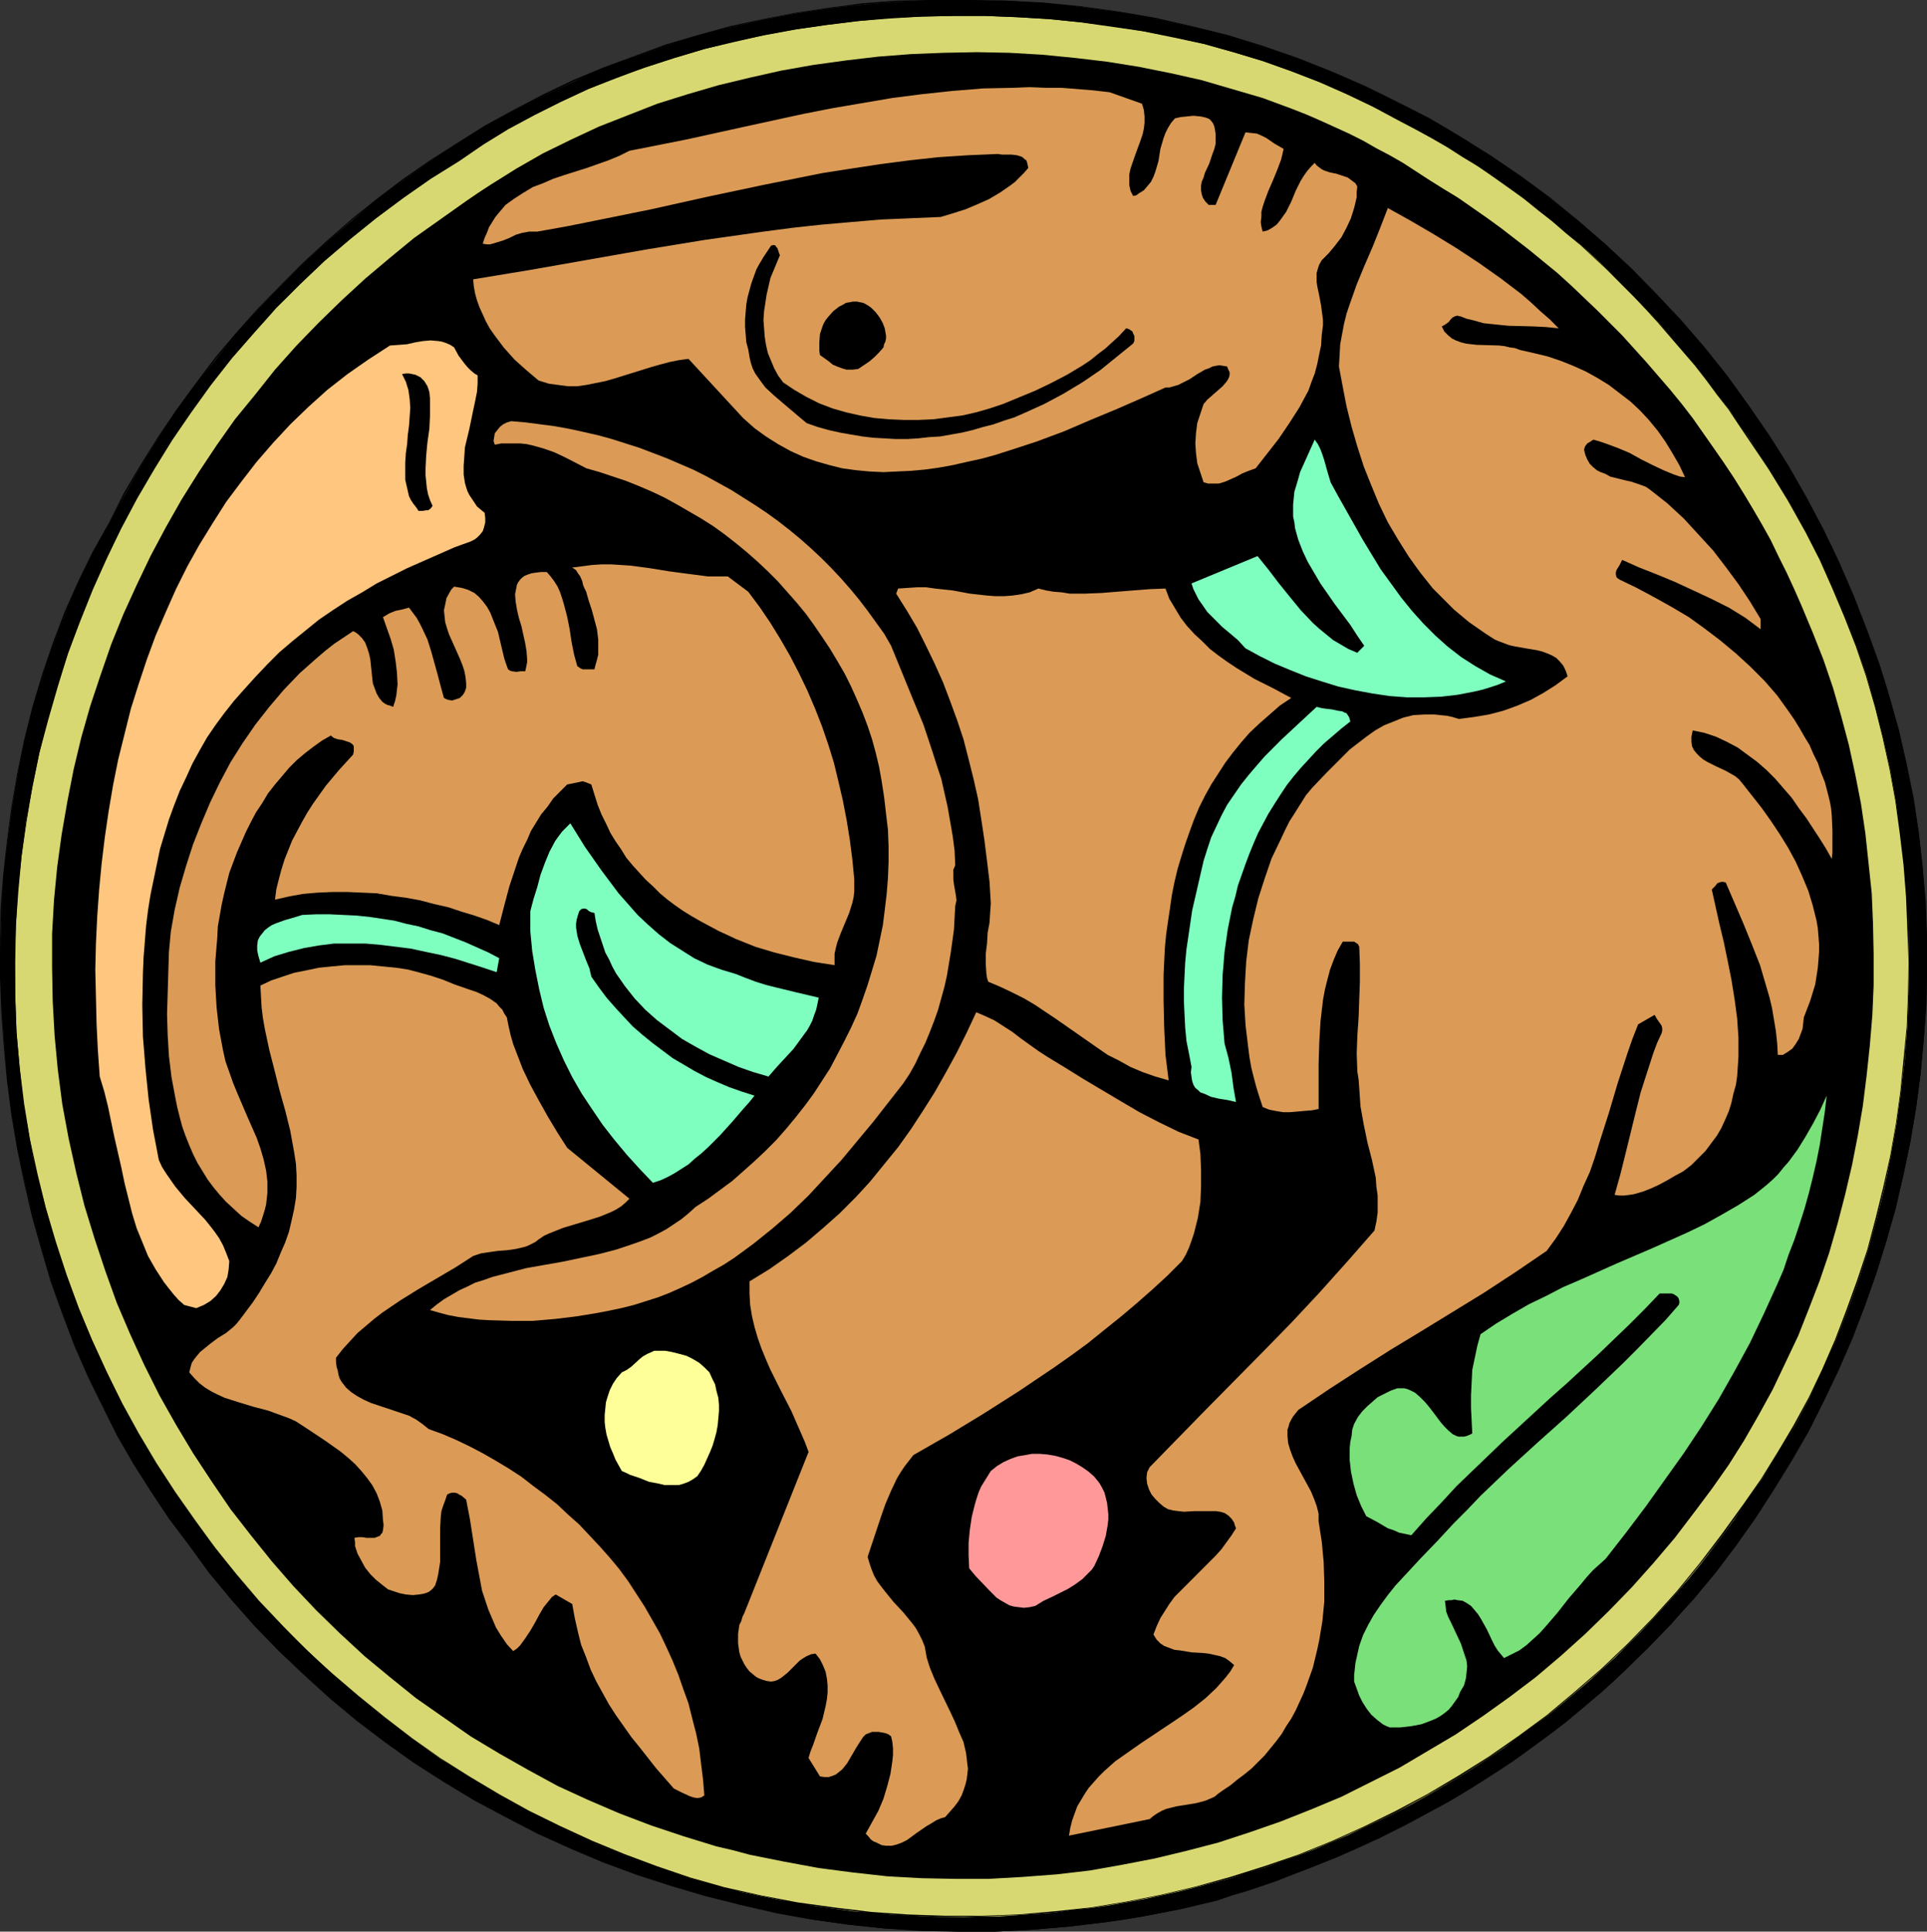
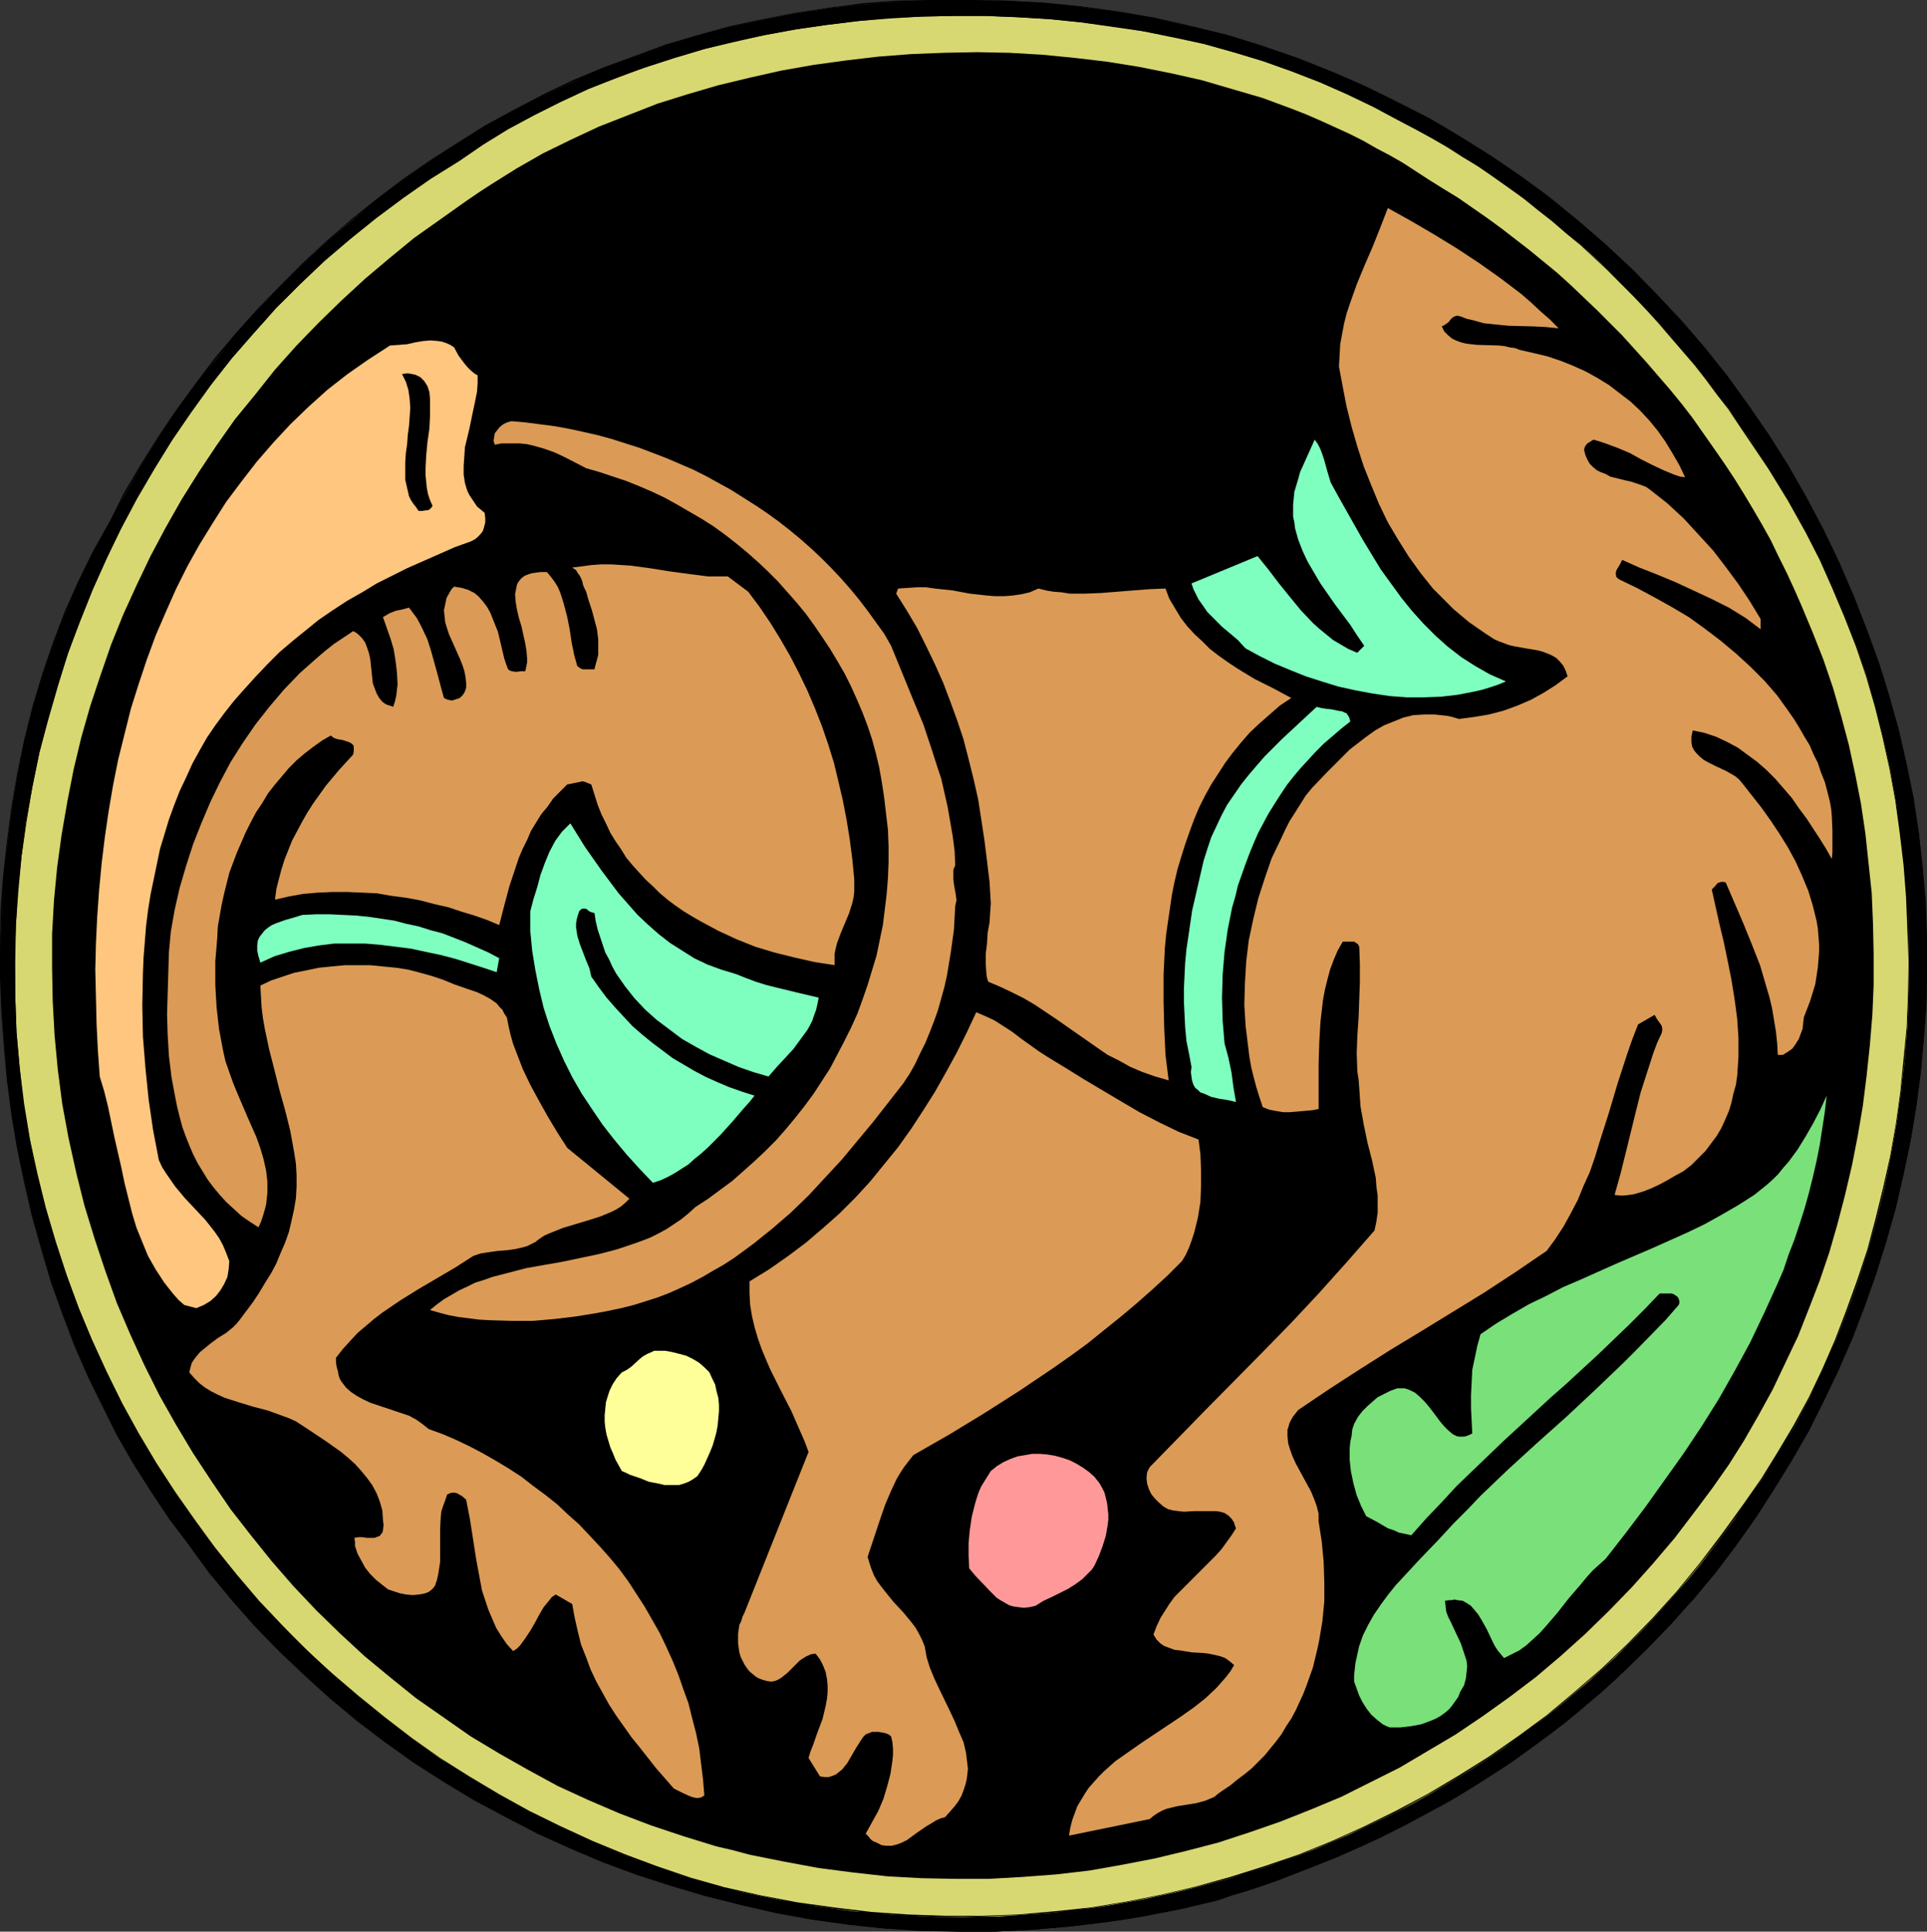
<svg xmlns="http://www.w3.org/2000/svg" xmlns:ns1="http://sodipodi.sourceforge.net/DTD/sodipodi-0.dtd" xmlns:ns2="http://www.inkscape.org/namespaces/inkscape" version="1.0" width="129.595mm" height="129.935mm" id="svg33" ns1:docname="Design 29.wmf">
  <rect width="100%" height="100%" fill="#333333" stroke="none" />
  <ns1:namedview id="namedview33" pagecolor="#ffffff" bordercolor="#000000" borderopacity="0.25" ns2:showpageshadow="2" ns2:pageopacity="0.0" ns2:pagecheckerboard="0" ns2:deskcolor="#d1d1d1" ns2:document-units="mm" />
  <defs id="defs1">
    <pattern id="WMFhbasepattern" patternUnits="userSpaceOnUse" width="6" height="6" x="0" y="0" />
  </defs>
  <path style="fill:#000000;fill-opacity:1;fill-rule:evenodd;stroke:none" d="m 474.634,160.462 1.453,4.206 1.453,4.044 1.453,4.206 1.292,4.367 2.26,8.411 2.099,8.735 1.614,8.573 1.453,8.735 0.969,8.573 0.646,8.897 0.323,8.735 0.161,8.735 -0.161,8.735 -0.646,8.735 -0.807,8.735 -1.13,8.573 -1.453,8.735 -1.776,8.411 -2.099,8.573 -2.26,8.411 -2.583,8.25 -2.906,8.25 -3.229,8.088 -3.39,8.088 -3.713,7.764 -3.875,7.764 -4.359,7.603 -4.52,7.279 -4.682,7.279 -5.005,7.117 -5.166,6.794 -5.65,6.632 -5.65,6.47 -5.973,6.147 -5.812,5.661 -5.973,5.5 -6.135,5.176 -6.296,5.014 -6.458,4.691 -6.619,4.529 -6.619,4.367 -6.942,4.044 -6.942,3.882 -7.103,3.559 -7.103,3.559 -7.265,3.235 -7.426,2.912 -7.426,2.75 -7.588,2.588 -7.588,2.426 -4.682,1.132 -4.682,1.132 -4.682,0.971 -4.843,0.971 -4.682,0.809 -4.682,0.647 -9.364,1.132 -9.525,0.809 -9.364,0.485 h -9.364 l -9.364,-0.324 -9.364,-0.485 -9.202,-0.971 -9.202,-1.294 -9.041,-1.779 -9.041,-1.941 -8.879,-2.265 -8.879,-2.588 -8.718,-2.912 -8.556,-3.073 -8.395,-3.559 -8.233,-3.882 -8.072,-4.044 -7.911,-4.367 -7.749,-4.529 -7.588,-4.853 -7.265,-5.176 -7.103,-5.5 -6.942,-5.661 -6.619,-5.985 -6.458,-6.147 -6.135,-6.309 -5.973,-6.632 -2.744,-3.559 -2.744,-3.397 -2.744,-3.559 -2.583,-3.559 -4.843,-6.47 -4.682,-6.956 -4.52,-7.117 -4.036,-7.117 -3.875,-7.603 -3.713,-7.603 -3.39,-7.926 -3.067,-7.926 -2.744,-8.088 -2.583,-8.25 -2.26,-8.411 -2.099,-8.573 -1.776,-8.411 -1.453,-8.735 -1.13,-8.573 -0.807,-8.735 -0.646,-8.735 -0.323,-8.897 v -8.735 l 0.323,-8.735 0.484,-8.735 0.969,-8.573 1.13,-8.573 1.453,-8.573 1.776,-8.411 2.099,-8.411 2.583,-8.088 1.292,-4.206 1.453,-4.044 1.453,-3.882 1.614,-4.044 1.614,-3.882 1.614,-3.882 1.776,-3.72 1.937,-3.72 1.937,-3.72 2.099,-3.72 4.036,-7.279 4.036,-7.279 4.359,-6.956 4.682,-6.956 4.843,-6.632 5.166,-6.47 5.166,-6.47 5.489,-6.147 5.65,-5.985 5.973,-5.823 6.135,-5.661 6.296,-5.338 6.458,-5.338 6.619,-4.853 6.78,-4.853 6.942,-4.529 7.103,-4.367 7.426,-4.044 7.426,-3.72 7.588,-3.559 7.588,-3.397 7.911,-2.912 7.911,-2.75 8.072,-2.588 8.233,-2.103 8.395,-1.941 8.395,-1.618 8.556,-1.294 8.556,-0.971 L 228.276,0.485 236.994,0 h 8.879 l 5.005,0.162 h 4.843 l 4.843,0.324 4.843,0.324 4.843,0.485 4.682,0.485 4.682,0.647 4.843,0.647 4.682,0.809 4.682,0.971 4.52,0.971 4.682,0.971 4.52,1.132 4.52,1.294 4.52,1.294 4.359,1.456 4.52,1.456 4.359,1.618 4.359,1.618 4.197,1.618 4.359,1.779 4.197,1.941 4.197,1.941 4.036,2.103 4.197,2.103 4.036,2.103 4.036,2.265 3.875,2.426 3.875,2.426 3.875,2.426 7.588,5.176 7.265,5.5 7.265,5.661 6.78,5.985 6.78,6.309 6.458,6.47 6.135,6.794 5.973,6.794 5.812,7.279 5.328,7.279 5.166,7.603 2.583,4.044 2.422,3.882 2.26,4.044 2.26,3.882 2.26,4.206 2.099,4.044 2.099,4.206 1.937,4.206 1.776,4.206 1.937,4.367 1.614,4.367 z" id="path1" />
  <path style="fill:#000000;fill-opacity:1;fill-rule:evenodd;stroke:none" d="m 474.473,160.462 2.906,8.25 2.744,8.573 2.26,8.411 2.099,8.573 1.614,8.573 1.292,8.735 1.13,8.735 0.646,8.735 0.323,8.735 0.161,8.735 -0.323,8.897 -0.484,8.735 -0.969,8.573 -1.13,8.735 -1.292,8.573 -1.776,8.573 -2.099,8.411 -2.26,8.411 -2.744,8.411 -2.906,8.088 -3.067,8.25 -3.39,7.926 -3.713,7.764 -4.036,7.764 -4.197,7.603 -4.52,7.279 -4.682,7.279 -5.005,6.956 -5.328,6.956 -5.489,6.632 -5.65,6.309 -5.812,6.309 v 0.162 l 5.973,-6.309 5.812,-6.309 5.489,-6.632 5.166,-6.956 5.005,-6.956 4.682,-7.279 4.52,-7.441 4.359,-7.441 3.875,-7.764 3.713,-7.764 3.552,-8.088 3.067,-8.088 2.906,-8.25 2.583,-8.25 2.422,-8.411 1.937,-8.573 1.776,-8.573 1.453,-8.573 1.13,-8.735 0.807,-8.573 0.646,-8.735 0.161,-8.897 v -8.735 l -0.323,-8.735 -0.807,-8.735 -0.969,-8.735 -1.292,-8.735 -1.776,-8.573 -1.937,-8.573 -2.422,-8.573 -2.583,-8.411 -3.067,-8.411 z" id="path2" />
  <path style="fill:#000000;fill-opacity:1;fill-rule:evenodd;stroke:none" d="m 418.776,418.949 -3.067,2.912 -2.906,2.75 -2.906,2.75 -3.067,2.588 -3.067,2.588 -3.067,2.75 -3.067,2.426 -3.229,2.426 -3.229,2.426 -6.458,4.691 -3.39,2.265 -6.619,4.367 -3.39,1.941 -3.39,2.103 -7.103,3.882 -3.552,1.779 -7.103,3.559 -7.103,3.397 -7.426,3.073 -3.713,1.456 -3.713,1.456 -3.713,1.294 -3.713,1.294 -3.875,1.294 -3.875,1.132 -3.552,1.294 v 0.324 l 3.713,-1.294 3.875,-1.132 3.875,-1.294 3.713,-1.294 3.713,-1.456 3.713,-1.456 3.713,-1.456 7.265,-3.073 7.265,-3.235 7.103,-3.559 3.552,-1.941 6.942,-3.72 3.552,-2.103 3.39,-2.103 6.619,-4.206 3.39,-2.265 6.458,-4.691 3.229,-2.426 3.229,-2.426 3.067,-2.588 3.067,-2.588 3.067,-2.588 3.067,-2.75 2.906,-2.75 2.906,-2.912 2.906,-2.75 z" id="path3" />
  <path style="fill:#000000;fill-opacity:1;fill-rule:evenodd;stroke:none" d="m 309.481,482.843 v 0 l -9.525,2.265 -9.364,1.779 -9.364,1.618 -9.525,1.132 -9.364,0.809 -9.525,0.324 -9.202,0.162 -9.364,-0.324 -9.525,-0.647 -9.041,-0.971 -9.364,-1.294 -9.041,-1.618 -9.041,-1.941 -8.879,-2.265 -8.718,-2.588 -8.718,-2.912 -8.556,-3.235 -8.395,-3.559 -8.233,-3.72 -8.072,-4.044 -7.911,-4.367 -7.911,-4.529 -7.426,-5.014 -7.265,-5.014 -7.265,-5.5 -6.78,-5.661 -6.78,-5.985 -6.296,-6.147 -6.135,-6.309 -5.812,-6.794 -5.65,-6.794 -5.166,-6.956 h -0.323 l 5.166,7.117 5.65,6.794 5.973,6.794 6.135,6.309 6.458,6.147 6.619,5.985 6.78,5.661 7.265,5.5 7.265,5.176 7.588,4.853 7.749,4.691 7.911,4.206 8.072,4.206 8.233,3.72 8.395,3.559 8.718,3.235 8.556,2.75 8.718,2.588 9.041,2.265 9.041,2.103 9.041,1.618 9.364,1.294 9.041,0.971 9.525,0.647 9.364,0.162 h 9.202 l 9.525,-0.485 9.364,-0.809 9.525,-1.132 9.364,-1.456 9.364,-1.779 9.525,-2.265 v 0 z" id="path4" />
  <path style="fill:#000000;fill-opacity:1;fill-rule:evenodd;stroke:none" d="m 48.271,392.745 -5.005,-6.794 -4.682,-6.794 -4.359,-6.956 -4.197,-7.441 -3.875,-7.279 -3.552,-7.764 -3.39,-7.764 -3.229,-8.088 -2.744,-8.088 -2.583,-8.25 -2.26,-8.411 -2.099,-8.411 -1.614,-8.573 -1.453,-8.573 -1.13,-8.735 -0.969,-8.735 -0.646,-8.735 -0.161,-8.735 -0.161,-8.735 0.323,-8.897 0.646,-8.573 0.807,-8.735 1.13,-8.573 1.453,-8.411 1.937,-8.573 2.099,-8.25 2.422,-8.088 2.744,-8.25 3.067,-7.926 3.39,-7.764 3.713,-7.603 4.036,-7.279 -0.161,-0.162 -4.197,7.441 -3.713,7.603 -3.39,7.603 -3.067,8.088 -2.744,8.088 -2.422,8.088 -2.099,8.411 -1.776,8.573 -1.453,8.411 -1.13,8.573 -0.969,8.735 -0.646,8.573 L 0,239.885 v 8.735 l 0.323,8.735 0.646,8.735 0.807,8.735 1.13,8.735 1.453,8.573 1.776,8.573 1.937,8.411 2.422,8.573 2.422,8.25 2.906,8.088 3.067,8.088 3.39,7.764 3.713,7.603 3.713,7.441 4.197,7.279 4.52,7.117 4.52,6.794 5.005,6.632 z" id="path5" />
  <path style="fill:#000000;fill-opacity:1;fill-rule:evenodd;stroke:none" d="m 27.929,132.964 3.875,-7.441 4.036,-7.117 4.359,-6.956 4.843,-6.956 4.843,-6.632 5.005,-6.632 5.328,-6.309 5.328,-6.147 5.65,-5.985 5.973,-5.823 6.135,-5.661 6.135,-5.338 6.619,-5.176 6.619,-5.014 6.78,-4.853 6.942,-4.367 7.103,-4.367 7.265,-4.044 7.588,-3.882 7.426,-3.559 7.749,-3.235 7.911,-3.073 7.911,-2.75 8.072,-2.426 8.233,-2.265 8.233,-1.941 8.395,-1.618 8.556,-1.294 8.556,-0.971 8.718,-0.647 8.879,-0.324 h 8.879 V 0 h -8.879 l -8.879,0.162 -8.718,0.647 -8.556,1.132 -8.556,1.294 -8.395,1.618 -8.233,1.779 -8.233,2.265 -8.233,2.426 -7.911,2.912 -7.911,2.912 -7.749,3.235 -7.426,3.559 -7.426,3.882 -7.426,4.044 -6.942,4.367 -7.103,4.529 -6.78,4.691 -6.619,5.014 -6.458,5.176 -6.296,5.5 -6.135,5.661 -5.812,5.823 -5.812,5.985 -5.489,6.147 -5.328,6.309 -5.005,6.632 -4.843,6.632 -4.682,6.956 -4.359,6.956 -4.197,7.117 -3.713,7.441 z" id="path6" />
-   <path style="fill:#000000;fill-opacity:1;fill-rule:evenodd;stroke:none" d="m 245.873,0.162 9.686,0.162 9.686,0.647 9.686,0.809 9.364,1.294 9.364,1.779 9.202,1.941 9.041,2.426 9.041,2.75 8.718,3.073 8.556,3.235 8.556,3.72 8.395,4.044 8.072,4.367 7.911,4.529 7.749,5.014 7.588,5.176 7.426,5.338 7.103,5.661 6.78,5.985 6.78,6.309 6.458,6.47 6.135,6.632 5.973,6.956 5.65,7.279 5.328,7.279 5.328,7.603 4.843,7.926 4.682,7.926 4.359,8.25 3.875,8.411 3.713,8.573 3.552,8.735 0.161,-0.162 -3.39,-8.735 -3.713,-8.573 -4.036,-8.411 -4.359,-8.25 -4.52,-7.926 -5.005,-7.926 -5.166,-7.441 -5.328,-7.441 -5.812,-7.279 -5.973,-6.956 -6.296,-6.632 -6.296,-6.47 -6.78,-6.309 -6.942,-5.985 -7.103,-5.823 -7.265,-5.338 -7.588,-5.176 -7.749,-4.853 -7.911,-4.691 -8.233,-4.206 -8.233,-4.044 -8.556,-3.72 -8.556,-3.397 -8.879,-3.073 -8.879,-2.75 -9.202,-2.265 -9.202,-2.103 L 284.296,2.912 274.933,1.618 265.246,0.647 255.56,0.162 245.873,0 Z" id="path7" />
+   <path style="fill:#000000;fill-opacity:1;fill-rule:evenodd;stroke:none" d="m 245.873,0.162 9.686,0.162 9.686,0.647 9.686,0.809 9.364,1.294 9.364,1.779 9.202,1.941 9.041,2.426 9.041,2.75 8.718,3.073 8.556,3.235 8.556,3.72 8.395,4.044 8.072,4.367 7.911,4.529 7.749,5.014 7.588,5.176 7.426,5.338 7.103,5.661 6.78,5.985 6.78,6.309 6.458,6.47 6.135,6.632 5.973,6.956 5.65,7.279 5.328,7.279 5.328,7.603 4.843,7.926 4.682,7.926 4.359,8.25 3.875,8.411 3.713,8.573 3.552,8.735 0.161,-0.162 -3.39,-8.735 -3.713,-8.573 -4.036,-8.411 -4.359,-8.25 -4.52,-7.926 -5.005,-7.926 -5.166,-7.441 -5.328,-7.441 -5.812,-7.279 -5.973,-6.956 -6.296,-6.632 -6.296,-6.47 -6.78,-6.309 -6.942,-5.985 -7.103,-5.823 -7.265,-5.338 -7.588,-5.176 -7.749,-4.853 -7.911,-4.691 -8.233,-4.206 -8.233,-4.044 -8.556,-3.72 -8.556,-3.397 -8.879,-3.073 -8.879,-2.75 -9.202,-2.265 -9.202,-2.103 L 284.296,2.912 274.933,1.618 265.246,0.647 255.56,0.162 245.873,0 " id="path7" />
  <path style="fill:#d8d872;fill-opacity:1;fill-rule:evenodd;stroke:none" d="m 459.136,135.39 3.552,6.956 3.39,7.279 3.067,7.279 2.744,7.441 2.583,7.603 2.26,7.926 1.937,7.764 1.776,7.926 1.453,8.088 1.13,8.088 0.969,8.25 0.646,8.088 0.484,8.25 0.161,8.25 -0.161,8.25 -0.323,8.411 -0.646,8.25 -0.969,8.088 -1.13,8.25 -1.453,8.088 -1.614,8.088 -1.937,7.926 -2.26,7.926 -2.422,7.764 -2.744,7.603 -3.067,7.603 -3.229,7.279 -3.39,7.279 -3.713,7.117 -4.197,6.794 -4.197,6.794 -4.52,6.47 -2.583,3.882 -2.744,3.72 -5.65,7.441 -2.906,3.559 -3.067,3.559 -3.067,3.397 -3.067,3.397 -3.229,3.397 -3.229,3.235 -3.229,3.235 -3.39,3.073 -3.39,3.073 -6.942,5.823 -3.552,2.912 -3.713,2.75 -3.552,2.588 -3.713,2.75 -3.875,2.588 -3.713,2.426 -3.875,2.426 -3.875,2.265 -3.875,2.265 -4.036,2.265 -4.036,2.103 -4.036,1.941 -4.197,1.941 -4.036,1.941 -4.197,1.779 -4.197,1.779 -4.197,1.618 -4.197,1.456 -4.359,1.618 -4.359,1.294 -4.359,1.456 -4.359,1.132 -4.359,1.132 -4.52,1.132 -4.359,0.971 -4.52,0.971 -4.52,0.809 -4.52,0.809 -4.52,0.647 -4.682,0.485 -4.52,0.647 -9.202,0.647 -4.52,0.324 h -4.682 l -4.682,0.162 h -4.682 l -4.682,-0.162 -9.202,-0.485 -4.843,-0.485 -4.682,-0.324 -4.682,-0.647 -4.682,-0.647 -4.682,-0.809 -4.682,-0.809 -4.682,-0.971 -4.682,-0.971 -4.682,-1.132 -8.556,-2.426 -8.395,-2.75 -8.395,-3.073 -8.233,-3.397 -8.072,-3.72 -7.911,-4.044 -7.588,-4.044 -7.588,-4.691 -7.426,-4.691 -7.103,-5.014 -6.942,-5.176 -6.78,-5.5 -6.619,-5.823 -6.296,-5.985 -6.296,-6.147 -5.973,-6.47 -5.65,-6.47 -5.489,-6.956 -5.328,-6.956 -4.843,-7.117 -4.843,-7.441 -4.52,-7.603 -4.197,-7.764 -3.875,-7.764 -3.713,-8.088 -3.39,-8.25 -3.067,-8.25 -2.906,-8.573 -2.422,-8.573 -2.26,-8.735 -0.969,-4.367 -0.807,-4.367 -0.807,-4.529 -0.807,-4.529 -0.969,-9.058 -0.807,-9.058 -0.323,-9.22 -0.161,-8.897 0.323,-9.058 0.484,-8.897 0.969,-8.897 1.13,-8.735 1.614,-8.735 1.776,-8.735 2.099,-8.411 2.422,-8.411 2.744,-8.411 2.906,-8.088 3.229,-8.088 3.552,-7.926 3.875,-7.764 4.036,-7.603 4.359,-7.441 4.52,-7.279 4.843,-7.117 5.005,-6.956 5.328,-6.794 5.65,-6.47 5.65,-6.309 5.973,-5.985 6.296,-5.985 6.458,-5.5 6.619,-5.338 6.942,-5.176 6.942,-4.853 7.265,-4.529 6.135,-4.206 6.296,-3.882 6.619,-3.559 6.78,-3.397 6.942,-3.235 7.103,-2.912 7.426,-2.588 7.426,-2.426 7.588,-2.265 7.588,-1.941 7.911,-1.618 7.911,-1.456 7.911,-1.132 7.911,-0.971 8.072,-0.809 8.072,-0.324 8.072,-0.162 h 8.072 l 8.072,0.324 8.072,0.485 8.072,0.809 7.911,0.971 7.911,1.294 7.749,1.456 7.749,1.779 7.426,2.103 7.588,2.265 7.265,2.588 7.103,2.75 6.942,2.912 6.78,3.397 6.458,3.397 4.197,2.265 4.036,2.265 4.036,2.265 4.036,2.426 3.875,2.588 3.875,2.588 3.875,2.75 3.713,2.75 3.713,2.912 3.713,2.912 3.552,2.912 3.552,3.073 3.552,3.235 3.39,3.235 6.619,6.632 6.296,6.794 6.296,7.117 5.812,7.279 5.65,7.441 5.328,7.603 5.005,7.926 4.843,7.764 z" id="path8" />
  <path style="fill:#000000;fill-opacity:1;fill-rule:evenodd;stroke:none" d="m 458.975,135.39 3.552,6.956 3.229,7.279 3.067,7.279 2.906,7.441 2.583,7.603 2.26,7.764 1.937,7.764 1.776,8.088 1.453,7.926 1.13,8.25 0.969,8.088 0.646,8.25 0.323,8.25 0.323,8.088 -0.161,8.411 -0.323,8.25 -0.807,8.25 -0.807,8.25 -1.13,8.088 -1.453,8.25 -1.776,7.926 -1.937,7.926 -2.099,7.926 -2.583,7.764 -2.744,7.603 -2.906,7.603 -3.229,7.441 -3.39,7.117 -3.875,7.117 -4.036,6.794 -4.197,6.794 -4.52,6.47 0.323,0.162 4.359,-6.47 4.359,-6.794 4.036,-6.794 3.713,-7.117 3.552,-7.279 3.067,-7.279 3.067,-7.603 2.744,-7.603 2.422,-7.764 2.26,-7.926 1.937,-8.088 1.614,-7.926 1.453,-8.25 1.13,-8.088 0.969,-8.25 0.646,-8.25 0.323,-8.25 0.161,-8.411 -0.161,-8.088 -0.323,-8.25 -0.646,-8.25 -0.969,-8.088 -1.292,-8.25 -1.453,-7.926 -1.776,-8.088 -1.937,-7.926 -2.26,-7.603 -2.583,-7.764 -2.744,-7.441 -3.067,-7.279 -3.39,-7.279 -3.39,-6.956 z" id="path9" />
  <path style="fill:#000000;fill-opacity:1;fill-rule:evenodd;stroke:none" d="m 443.153,382.392 -5.489,7.603 -5.65,7.441 -5.812,7.117 -6.135,6.794 -6.458,6.632 -6.619,6.309 -6.942,5.985 -6.942,5.823 -7.265,5.338 -7.426,5.176 -7.749,4.853 -7.911,4.691 -7.911,4.206 -8.233,4.044 -8.233,3.72 -8.395,3.397 -8.556,2.912 -8.718,2.75 -8.718,2.426 -8.879,2.103 -9.041,1.779 -8.879,1.456 -9.202,0.971 -9.202,0.809 -9.364,0.324 h -9.202 l -9.364,-0.324 -9.364,-0.647 -9.364,-1.132 -9.364,-1.294 -9.364,-1.779 -9.364,-2.103 v 0.324 l 9.364,1.941 9.364,1.941 9.364,1.294 9.364,1.132 9.364,0.647 9.364,0.324 9.202,-0.162 9.364,-0.324 9.202,-0.647 9.202,-1.132 8.879,-1.456 9.041,-1.779 8.879,-2.103 8.879,-2.265 8.718,-2.75 8.556,-3.073 8.395,-3.397 8.233,-3.72 8.233,-3.882 7.911,-4.367 7.911,-4.529 7.588,-4.853 7.588,-5.176 7.265,-5.5 6.942,-5.823 6.942,-5.985 6.619,-6.309 6.458,-6.632 6.135,-6.794 5.973,-7.279 5.65,-7.279 5.489,-7.603 z" id="path10" />
  <path style="fill:#000000;fill-opacity:1;fill-rule:evenodd;stroke:none" d="m 184.042,479.769 -8.556,-2.426 -8.556,-2.912 -8.233,-3.073 -8.233,-3.397 -8.072,-3.72 -7.911,-3.882 -7.588,-4.206 -7.588,-4.529 -7.426,-4.691 -7.103,-5.014 -6.942,-5.338 -6.78,-5.5 -6.619,-5.661 -6.458,-5.823 -6.135,-6.309 -5.973,-6.309 -5.65,-6.632 -5.489,-6.794 -5.166,-7.117 -5.005,-7.117 -4.843,-7.441 -4.52,-7.603 -4.197,-7.603 -3.875,-7.926 -3.713,-8.088 -3.39,-8.088 -3.067,-8.411 -2.744,-8.411 -2.583,-8.735 -2.099,-8.573 -1.937,-8.897 -1.453,-8.897 H 5.812 l 1.614,8.897 1.776,8.897 2.26,8.735 2.422,8.573 2.906,8.573 3.067,8.25 3.229,8.25 3.875,8.088 3.875,7.764 4.197,7.764 4.52,7.603 4.682,7.279 5.005,7.279 5.328,6.956 5.489,6.956 5.812,6.47 5.812,6.47 6.135,6.147 6.458,5.985 6.619,5.823 6.78,5.5 6.942,5.176 7.265,5.014 7.265,4.853 7.588,4.529 7.749,4.206 7.749,3.882 8.072,3.72 8.233,3.397 8.233,3.073 8.556,2.75 8.718,2.588 z" id="path11" />
  <path style="fill:#000000;fill-opacity:1;fill-rule:evenodd;stroke:none" d="m 6.135,280.647 -1.13,-9.22 -0.807,-9.058 -0.323,-9.058 v -9.058 l 0.161,-9.058 0.646,-8.897 0.807,-8.735 1.292,-8.897 1.453,-8.735 1.776,-8.573 2.26,-8.411 2.422,-8.411 2.583,-8.411 3.067,-8.088 3.229,-8.088 3.552,-7.926 3.713,-7.764 4.036,-7.603 4.359,-7.441 4.52,-7.441 4.843,-6.956 5.005,-6.956 5.328,-6.794 5.65,-6.47 5.65,-6.309 5.973,-5.985 6.296,-5.985 6.458,-5.5 6.619,-5.338 6.942,-5.176 6.942,-4.853 7.265,-4.529 v -0.162 l -7.426,4.529 -6.942,4.853 -6.942,5.014 -6.619,5.338 -6.458,5.661 -6.296,5.985 -5.812,6.147 -5.812,6.147 -5.65,6.632 -5.328,6.632 -5.005,6.956 -4.843,6.956 -4.682,7.441 -4.197,7.441 -4.036,7.603 -3.875,7.764 -3.552,7.926 -3.229,8.088 -2.906,8.088 -2.744,8.411 -2.422,8.411 -2.099,8.573 -1.776,8.573 -1.453,8.735 -1.292,8.897 -0.969,8.735 -0.484,8.897 -0.323,9.058 v 9.058 l 0.484,9.058 0.807,9.058 0.969,9.22 z" id="path12" />
  <path style="fill:#000000;fill-opacity:1;fill-rule:evenodd;stroke:none" d="m 116.721,40.924 6.135,-4.206 6.296,-3.882 6.619,-3.559 6.78,-3.397 6.942,-3.235 7.103,-2.75 7.265,-2.75 7.588,-2.426 7.588,-2.265 7.588,-1.779 7.749,-1.779 7.911,-1.456 7.911,-1.132 7.911,-0.971 8.233,-0.647 8.072,-0.485 8.072,-0.162 h 8.072 l 8.072,0.324 8.072,0.485 7.911,0.809 7.911,1.132 7.911,1.132 7.911,1.618 7.588,1.618 7.588,2.103 7.426,2.265 7.265,2.588 7.103,2.75 6.942,3.073 6.78,3.235 6.619,3.559 0.161,-0.162 -6.78,-3.72 -6.619,-3.235 -7.103,-3.073 -6.942,-2.75 -7.426,-2.426 -7.426,-2.265 -7.588,-2.103 -7.588,-1.779 -7.911,-1.456 -7.911,-1.294 -7.911,-1.132 -7.911,-0.809 -8.072,-0.485 -8.072,-0.324 h -8.072 l -8.072,0.324 -8.072,0.324 -8.233,0.647 -7.911,0.971 -7.911,1.294 -7.911,1.294 -7.749,1.779 -7.749,1.941 -7.588,2.265 -7.588,2.265 -7.103,2.75 -7.265,2.912 -6.942,3.073 -6.78,3.397 -6.458,3.72 -6.458,3.882 -5.973,4.206 z" id="path13" />
  <path style="fill:#000000;fill-opacity:1;fill-rule:evenodd;stroke:none" d="m 355.653,30.734 4.036,2.103 4.197,2.265 3.875,2.265 4.036,2.588 4.036,2.426 3.713,2.588 3.875,2.75 3.875,2.75 3.552,2.912 3.713,2.912 3.552,3.073 3.552,2.912 6.942,6.47 6.619,6.632 3.229,3.397 3.067,3.397 6.135,7.117 3.067,3.559 2.906,3.72 2.744,3.72 2.906,3.72 2.583,3.882 7.749,11.485 4.843,7.926 2.26,4.044 2.26,4.044 0.323,-0.162 -2.422,-4.044 -2.26,-4.044 -4.682,-7.764 -7.749,-11.646 -2.744,-3.72 -2.744,-3.882 -2.906,-3.72 -2.906,-3.559 -2.906,-3.72 -6.296,-6.956 -3.229,-3.559 -3.067,-3.397 -6.78,-6.632 -6.78,-6.309 -3.552,-3.235 -3.713,-3.073 -3.552,-2.75 -3.713,-2.912 -3.713,-2.75 -3.875,-2.75 -3.875,-2.588 -3.875,-2.588 -4.036,-2.426 -4.036,-2.426 -4.036,-2.265 -4.036,-1.941 z" id="path14" />
  <path style="fill:#000000;fill-opacity:1;fill-rule:evenodd;stroke:none" d="m 457.845,153.83 2.906,6.956 2.744,6.956 2.422,7.117 2.099,7.279 1.937,7.279 1.614,7.441 1.453,7.441 1.13,7.603 0.807,7.603 0.807,7.603 0.323,7.764 0.161,7.764 v 7.764 l -0.323,7.603 -0.646,7.764 -0.807,7.603 -0.969,7.764 -1.292,7.603 -1.453,7.441 -1.776,7.603 -1.937,7.441 -2.099,7.279 -2.422,7.117 -2.744,7.117 -2.744,6.956 -3.229,6.794 -3.229,6.794 -3.552,6.47 -3.713,6.47 -3.875,6.147 -4.197,5.985 -4.359,5.823 -5.166,6.794 -5.489,6.47 -5.489,6.147 -5.812,5.985 -5.973,5.823 -6.296,5.661 -6.296,5.338 -6.619,5.014 -6.78,4.853 -6.942,4.691 -7.103,4.206 -7.103,4.206 -7.426,3.72 -7.426,3.72 -7.749,3.235 -7.749,3.073 -7.911,2.75 -7.911,2.588 -8.072,2.103 -8.072,1.941 -8.395,1.618 -8.233,1.456 -8.395,0.971 -8.556,0.647 -8.556,0.485 h -8.556 l -8.556,-0.162 -8.718,-0.485 -8.718,-0.971 -8.718,-1.132 -8.718,-1.618 -8.879,-1.779 -4.197,-1.132 -4.197,-0.971 -8.395,-2.588 -8.233,-2.75 -8.072,-3.073 -7.911,-3.397 -7.749,-3.559 -7.426,-4.044 -7.426,-4.206 -7.265,-4.367 -6.942,-4.853 -6.942,-4.853 -6.619,-5.338 -6.458,-5.338 -6.296,-5.823 -5.973,-5.823 -5.812,-6.147 -5.489,-6.309 -5.328,-6.632 -5.166,-6.632 -4.843,-7.117 -4.682,-7.117 -4.359,-7.279 -4.197,-7.441 -3.875,-7.764 -3.552,-7.764 -3.39,-7.926 -2.906,-8.088 -2.744,-8.25 -2.583,-8.411 -2.099,-8.411 -1.937,-8.735 -1.614,-8.735 -1.13,-8.735 -0.807,-8.573 -0.484,-8.735 -0.161,-8.573 v -8.573 l 0.484,-8.573 0.807,-8.411 1.13,-8.25 1.453,-8.411 1.614,-8.25 1.937,-8.088 2.26,-7.926 2.583,-7.764 2.744,-7.926 3.067,-7.603 3.39,-7.441 3.552,-7.441 3.875,-7.279 4.036,-7.117 4.359,-6.956 4.52,-6.794 4.682,-6.632 5.166,-6.309 5.005,-6.308 5.489,-6.147 5.65,-5.823 5.812,-5.661 5.973,-5.5 6.135,-5.176 6.296,-5.176 6.619,-4.691 6.619,-4.691 3.067,-2.103 3.229,-2.103 6.458,-4.044 6.78,-3.882 6.942,-3.397 7.265,-3.397 7.426,-2.912 7.426,-2.912 7.749,-2.426 7.749,-2.265 8.072,-1.941 7.911,-1.779 8.233,-1.456 8.233,-1.132 8.233,-0.971 8.395,-0.647 8.233,-0.324 8.395,-0.162 8.233,0.162 8.395,0.485 8.233,0.809 8.233,0.971 8.072,1.294 8.072,1.618 7.911,1.779 7.749,2.265 7.749,2.265 7.426,2.75 3.713,1.456 3.713,1.618 3.552,1.618 3.552,1.618 3.552,1.779 3.39,1.941 3.39,1.779 3.39,1.941 3.229,2.103 3.229,2.103 3.875,2.426 3.713,2.265 3.713,2.588 3.713,2.588 3.552,2.588 3.552,2.75 3.552,2.75 3.552,2.912 3.552,2.912 3.39,3.073 6.619,6.309 6.458,6.47 6.135,6.794 6.135,7.117 2.906,3.559 2.744,3.559 5.328,7.603 2.583,3.72 2.583,3.882 2.422,3.882 2.422,4.044 2.26,3.882 2.26,4.044 1.937,4.044 2.099,4.206 1.937,4.206 z" id="path15" />
-   <path style="fill:#db9b56;fill-opacity:1;fill-rule:evenodd;stroke:none" d="m 290.27,26.366 0.484,1.618 0.161,1.618 v 1.618 l -0.161,1.456 -0.323,1.456 -0.484,1.456 -1.13,3.073 -0.969,2.75 -0.484,1.456 -0.323,1.456 v 1.456 1.294 l 0.323,1.456 0.646,1.294 0.807,-0.162 0.646,-0.485 1.292,-0.809 0.969,-1.132 0.807,-0.971 0.646,-1.294 0.484,-1.294 0.807,-2.75 0.484,-3.073 0.807,-2.75 0.484,-1.294 0.646,-1.294 0.807,-1.294 0.969,-1.132 1.453,-0.324 1.614,-0.162 1.614,-0.162 1.776,0.162 0.807,0.162 0.646,0.162 0.807,0.324 0.484,0.485 0.484,0.647 0.323,0.809 0.161,0.809 0.161,1.132 v 1.294 1.132 l -0.323,1.294 -0.484,1.294 -0.807,2.426 -1.13,2.426 -0.323,1.132 -0.484,1.132 -0.161,0.971 v 1.132 l 0.161,0.971 0.323,0.971 0.646,0.971 0.807,0.809 h 1.776 l 7.588,-18.44 1.453,0.162 1.453,0.162 1.13,0.485 1.292,0.647 2.099,1.456 2.26,1.294 -0.323,1.456 -0.323,1.294 -0.969,2.588 -1.13,2.75 -1.13,2.588 -0.969,2.588 -0.484,1.456 -0.323,1.294 v 1.294 l -0.161,1.294 0.161,1.132 0.323,1.294 1.292,-0.324 1.13,-0.647 1.13,-0.809 0.807,-0.971 0.807,-1.132 0.807,-1.132 1.292,-2.588 1.13,-2.75 1.292,-2.588 0.807,-1.294 0.807,-1.132 0.969,-1.132 0.969,-0.971 0.484,0.647 0.646,0.485 0.646,0.485 0.646,0.324 1.453,0.485 1.614,0.324 1.453,0.485 1.453,0.485 0.646,0.485 0.646,0.485 0.646,0.485 0.484,0.809 -0.161,1.456 v 1.294 l -0.323,1.456 -0.323,1.294 -0.807,2.588 -1.13,2.426 -1.292,2.426 -1.614,2.103 -1.614,1.941 -1.776,1.779 -0.646,1.132 -0.323,0.971 -0.323,1.132 v 1.132 1.132 l 0.161,1.132 0.484,2.265 0.484,2.588 0.323,2.426 0.161,1.294 v 1.294 l -0.161,1.294 -0.161,1.294 -0.161,2.588 -0.484,2.265 -0.484,2.426 -0.646,2.426 -0.807,2.103 -0.807,2.265 -1.13,2.103 -1.13,2.103 -2.583,4.044 -2.744,4.044 -2.906,3.72 -2.906,3.72 -1.776,0.647 -1.614,0.647 -1.453,0.809 -1.453,0.647 -1.453,0.647 -1.614,0.485 h -0.807 -0.969 -0.969 l -1.13,-0.324 -0.807,-2.426 -0.807,-2.426 -0.323,-2.588 -0.161,-2.426 0.161,-2.588 0.323,-2.588 0.807,-2.426 0.807,-2.426 0.969,-1.132 1.292,-1.132 1.292,-1.132 1.292,-1.132 0.969,-1.132 0.323,-0.485 0.323,-0.647 0.161,-0.647 v -0.647 l -0.323,-0.647 -0.323,-0.809 -0.969,-0.162 -0.969,-0.162 -0.969,0.162 -0.807,0.162 -0.969,0.485 -0.969,0.324 -1.937,1.132 -0.969,0.647 -0.969,0.647 -1.937,0.971 -0.969,0.485 -1.13,0.324 -1.13,0.324 h -0.969 l -6.135,2.75 -6.296,2.75 -6.619,2.75 -6.78,2.912 -6.942,2.588 -6.942,2.265 -3.552,1.132 -3.552,0.971 -3.713,0.809 -3.552,0.809 -3.552,0.647 -3.552,0.485 -3.552,0.324 -3.552,0.162 -3.39,0.162 -3.552,-0.162 -3.39,-0.324 -3.552,-0.485 -3.229,-0.809 -3.39,-0.971 -3.229,-1.132 -3.229,-1.456 -3.229,-1.779 -3.067,-1.941 -2.906,-2.103 -2.906,-2.588 -13.884,-15.043 -2.422,0.324 -2.422,0.485 -2.422,0.647 -2.26,0.647 -4.682,1.456 -4.682,1.456 -2.26,0.647 -2.422,0.485 -2.422,0.485 -2.26,0.324 h -2.422 l -2.422,-0.324 -2.422,-0.324 -2.583,-0.809 -3.067,-2.588 -3.067,-2.75 -2.744,-3.073 -2.422,-3.235 -1.13,-1.618 -0.969,-1.779 -0.807,-1.779 -0.807,-1.779 -0.646,-1.779 -0.484,-1.779 -0.323,-1.779 -0.161,-1.779 14.691,-2.426 14.691,-2.588 14.691,-2.588 14.852,-2.426 14.853,-2.103 7.426,-0.971 7.426,-0.809 7.426,-0.647 7.588,-0.647 7.588,-0.324 7.588,-0.324 3.229,-0.971 3.067,-0.971 3.067,-1.294 2.906,-1.294 2.744,-1.618 2.583,-1.779 1.292,-0.971 1.13,-1.132 1.13,-1.132 1.13,-1.294 -0.161,-0.809 -0.161,-0.647 -0.161,-0.485 -0.484,-0.324 -0.323,-0.324 -0.484,-0.324 -1.13,-0.324 -1.292,-0.162 h -1.13 -1.292 l -1.13,-0.162 -7.588,0.324 -7.426,0.485 -7.426,0.809 -7.426,0.971 -7.426,1.132 -7.265,1.132 -7.265,1.456 -7.265,1.456 -14.53,3.073 -14.53,3.235 -14.368,2.912 -7.265,1.456 -7.265,1.294 h -1.13 -0.969 l -0.807,0.162 -0.969,0.162 -1.614,0.485 -1.614,0.809 -1.614,0.647 -1.614,0.485 -1.614,0.485 h -0.969 l -0.969,-0.162 0.484,-1.456 0.646,-1.456 0.484,-1.294 0.807,-1.294 0.807,-1.294 0.807,-0.971 1.776,-2.103 2.26,-1.618 2.26,-1.456 2.422,-1.456 2.583,-0.971 2.583,-1.132 2.906,-0.971 5.65,-1.779 5.489,-1.941 2.744,-1.132 2.583,-1.294 14.691,-2.912 14.691,-3.235 14.852,-3.235 7.426,-1.456 7.588,-1.294 7.588,-1.294 7.588,-0.971 7.588,-0.809 7.911,-0.647 7.749,-0.162 4.036,-0.162 4.036,0.162 h 4.036 l 4.036,0.324 4.036,0.324 4.197,0.485 z" id="path16" />
  <path style="fill:#db9b56;fill-opacity:1;fill-rule:evenodd;stroke:none" d="m 396.174,83.466 -3.229,-0.324 -3.229,-0.162 -6.296,-0.162 -3.229,-0.324 -3.067,-0.324 -2.906,-0.809 -1.453,-0.324 -1.614,-0.647 h -0.323 l -0.323,-0.162 -0.646,0.162 -0.646,0.324 -0.484,0.485 -0.484,0.647 -0.646,0.485 -0.484,0.324 -0.646,0.324 0.646,1.294 0.969,0.971 0.969,0.809 0.969,0.485 1.292,0.485 1.292,0.324 1.292,0.162 1.453,0.162 5.65,0.162 1.453,0.162 1.292,0.324 1.292,0.162 1.292,0.485 3.552,0.809 3.39,0.809 3.39,1.132 3.229,1.294 3.229,1.456 2.906,1.618 2.906,1.779 2.744,2.103 2.744,2.103 2.422,2.265 2.26,2.426 2.26,2.75 1.937,2.75 1.776,2.912 1.776,3.073 1.453,3.073 -1.292,-0.162 -1.453,-0.485 -2.744,-1.132 -2.744,-1.294 -2.906,-1.456 -2.906,-1.618 -3.067,-1.294 -3.067,-1.132 -1.453,-0.485 -1.614,-0.485 -0.323,0.162 -0.484,0.324 -0.807,0.485 -0.484,0.647 -0.161,0.324 -0.161,0.647 0.323,1.294 0.484,1.132 0.646,1.132 0.807,0.809 0.969,0.809 0.969,0.485 1.292,0.485 1.13,0.647 2.583,0.647 1.292,0.324 1.453,0.324 2.422,0.809 1.292,0.485 0.969,0.647 2.26,1.779 2.26,1.779 4.197,3.882 3.713,4.044 3.713,4.044 3.229,4.206 3.229,4.367 2.906,4.367 2.744,4.529 v 2.588 l -1.937,-1.456 -1.937,-1.456 -4.197,-2.588 -4.52,-2.265 -4.52,-2.103 -4.52,-2.103 -4.682,-1.941 -4.52,-1.779 -4.359,-1.941 -0.646,1.294 -0.807,1.294 -0.161,0.647 v 0.485 l 0.161,0.647 0.323,0.324 0.484,0.324 4.359,2.103 4.52,2.426 4.359,2.426 4.359,2.588 4.036,2.912 4.036,3.073 3.875,3.235 3.713,3.397 3.552,3.559 3.229,3.72 2.906,4.044 1.453,2.103 1.292,2.103 1.292,2.265 1.292,2.103 0.969,2.265 1.13,2.265 0.807,2.426 0.969,2.426 0.646,2.426 0.646,2.588 0.323,1.779 0.161,1.779 0.161,3.72 v 3.882 1.779 l -0.161,1.618 -1.453,-2.588 -1.614,-2.588 -3.39,-5.176 -1.937,-2.588 -1.776,-2.588 -2.099,-2.426 -2.099,-2.426 -2.26,-2.265 -2.422,-2.103 -2.422,-1.779 -2.422,-1.779 -2.744,-1.456 -2.744,-1.294 -2.906,-0.971 -1.453,-0.324 -1.614,-0.324 -0.161,0.809 -0.161,0.809 v 1.294 l 0.161,1.132 0.484,0.971 0.646,0.809 0.807,0.809 0.969,0.809 1.13,0.647 2.26,1.132 2.422,1.132 1.13,0.647 1.13,0.647 0.969,0.809 0.807,0.971 2.422,3.073 2.422,3.073 2.422,3.397 2.26,3.397 2.099,3.397 1.937,3.559 1.614,3.559 1.614,3.882 1.13,3.72 0.969,3.882 0.323,1.941 0.161,1.941 0.161,2.103 v 1.941 l -0.161,2.103 -0.161,1.941 -0.323,2.103 -0.323,2.103 -0.646,2.103 -0.646,2.103 -0.807,2.103 -0.807,2.103 -0.161,1.456 -0.161,1.456 -0.484,1.294 -0.484,1.294 -0.807,1.294 -0.807,1.132 -1.13,0.809 -1.292,0.809 h -1.292 l -0.161,-2.912 -0.323,-3.073 -0.484,-2.912 -0.484,-2.912 -0.646,-2.75 -0.807,-2.75 -1.614,-5.5 -2.099,-5.338 -2.099,-5.176 -4.52,-10.514 -0.646,-0.162 h -0.484 l -0.484,0.162 -0.484,0.162 -0.646,0.809 -0.807,0.809 0.969,4.367 0.969,4.367 1.13,4.691 0.969,4.691 0.969,4.853 0.807,5.014 0.646,4.853 0.323,4.853 v 2.588 2.265 l -0.161,2.426 -0.161,2.426 -0.323,2.265 -0.646,2.265 -0.484,2.265 -0.646,2.103 -0.969,2.265 -0.969,2.103 -1.13,1.941 -1.453,1.941 -1.453,1.941 -1.776,1.779 -1.776,1.779 -2.099,1.618 -2.099,1.132 -1.937,1.132 -2.099,1.132 -2.099,0.971 -2.099,0.809 -2.26,0.647 -1.13,0.162 -1.292,0.162 h -1.13 l -1.292,-0.162 1.453,-5.176 1.292,-5.176 2.583,-10.514 1.292,-5.176 1.614,-5.014 1.614,-5.014 0.969,-2.588 1.13,-2.426 0.161,-0.647 v -0.647 l -0.161,-0.647 -0.323,-0.485 -0.807,-1.132 -0.646,-1.132 -4.197,2.426 -1.453,3.72 -1.292,3.72 -2.422,7.441 -2.26,7.603 -2.422,7.603 -1.13,3.72 -1.292,3.72 -1.614,3.559 -1.453,3.559 -1.776,3.397 -1.776,3.235 -2.099,3.235 -2.26,3.073 -4.036,2.75 -4.036,2.75 -7.911,5.176 -7.911,4.853 -7.911,4.853 -7.749,4.691 -7.911,5.014 -7.749,5.014 -7.911,5.338 -0.646,0.809 -0.646,0.809 -0.484,0.809 -0.484,0.971 -0.161,0.647 -0.323,0.971 v 1.618 l 0.161,1.779 0.484,1.618 0.646,1.779 0.807,1.779 0.969,1.779 0.969,1.779 1.937,3.559 0.807,1.941 0.646,1.779 0.484,1.941 v 1.941 l 0.807,5.176 0.484,5.176 0.161,5.014 v 5.014 l -0.484,5.014 -0.807,4.853 -0.484,2.265 -1.13,4.691 -0.807,2.265 -0.807,2.265 -0.807,2.103 -0.969,2.103 -0.969,2.103 -1.13,2.103 -1.292,1.941 -1.13,1.941 -1.453,1.941 -2.906,3.559 -1.614,1.618 -1.614,1.618 -1.776,1.456 -1.937,1.456 -1.776,1.456 -1.937,1.294 -1.13,0.809 -0.969,0.809 -1.13,0.485 -1.13,0.485 -2.422,0.647 -5.005,0.809 -2.583,0.647 -1.13,0.485 -1.13,0.647 -0.969,0.647 -0.969,0.809 -20.503,4.206 0.323,-1.941 0.484,-1.941 0.646,-1.779 0.646,-1.779 0.969,-1.618 0.969,-1.618 0.969,-1.456 1.292,-1.456 1.292,-1.456 1.292,-1.294 2.906,-2.588 3.229,-2.265 3.229,-2.265 6.78,-4.529 3.39,-2.265 3.229,-2.265 3.067,-2.426 2.744,-2.588 1.292,-1.456 1.13,-1.294 1.13,-1.456 0.969,-1.618 -1.13,-0.971 -1.13,-0.809 -1.292,-0.485 -1.453,-0.324 -1.453,-0.324 -1.453,-0.162 -2.906,-0.162 -2.906,-0.485 -1.453,-0.162 -1.292,-0.485 -1.292,-0.485 -0.969,-0.647 -0.969,-0.971 -0.807,-1.294 0.807,-2.103 0.969,-2.103 1.13,-1.779 1.13,-1.779 1.292,-1.779 1.453,-1.456 3.067,-3.073 3.067,-3.073 2.906,-2.912 1.453,-1.618 1.292,-1.779 1.292,-1.779 1.13,-1.779 -0.323,-0.809 -0.161,-0.647 -0.646,-0.971 -0.807,-0.809 -0.969,-0.647 -1.13,-0.324 -1.13,-0.162 h -1.292 -1.292 -2.744 l -2.744,0.162 -1.453,-0.162 -1.292,-0.162 -1.292,-0.324 -1.13,-0.647 -1.13,-0.971 -0.969,-0.971 -0.969,-1.132 -0.646,-1.294 -0.484,-1.456 -0.161,-1.456 0.161,-1.456 0.323,-0.647 0.323,-0.647 14.368,-14.72 14.368,-14.558 7.265,-7.441 7.103,-7.603 7.103,-7.926 6.942,-7.926 0.484,-2.265 0.323,-2.265 v -2.103 -2.265 l -0.323,-2.265 -0.161,-2.265 -0.969,-4.529 -1.13,-4.367 -0.969,-4.691 -0.807,-4.529 -0.161,-2.265 -0.161,-2.426 -0.161,-2.103 -0.323,-2.103 -0.161,-4.529 0.161,-4.529 0.323,-4.691 0.323,-9.058 v -4.529 l -0.161,-4.367 -0.323,-0.647 -0.484,-0.324 -0.484,-0.324 h -0.484 -0.646 -0.646 -0.646 -0.484 l -1.292,2.265 -0.969,2.265 -0.969,2.588 -0.646,2.426 -0.646,2.588 -0.484,2.588 -0.323,2.75 -0.323,2.75 -0.323,5.5 -0.161,5.5 v 5.661 5.661 l -1.614,0.324 -1.937,0.162 -1.776,0.162 -1.937,0.162 h -1.776 l -1.937,-0.324 -1.614,-0.324 -1.614,-0.647 -0.807,-2.426 -0.807,-2.588 -0.646,-2.426 -0.646,-2.588 -0.484,-2.75 -0.323,-2.588 -0.646,-5.338 -0.323,-5.338 0.161,-5.5 0.323,-5.5 0.646,-5.338 1.13,-5.338 1.292,-5.338 1.614,-5.014 1.776,-5.176 2.26,-4.691 1.13,-2.426 1.13,-2.265 1.453,-2.265 2.744,-4.367 1.614,-1.941 3.713,-3.882 3.875,-3.882 1.937,-1.941 2.099,-1.618 2.099,-1.618 2.26,-1.618 2.26,-1.294 2.422,-0.971 2.422,-0.971 2.583,-0.647 2.744,-0.162 h 1.453 1.292 l 1.453,0.162 1.614,0.162 1.453,0.324 1.614,0.485 3.713,-0.485 3.875,-0.647 3.713,-0.971 3.552,-1.294 3.39,-1.456 3.229,-1.779 3.067,-1.941 3.067,-2.265 -0.484,-1.456 -0.646,-1.294 -0.807,-0.971 -0.969,-0.971 -1.13,-0.647 -1.13,-0.485 -1.292,-0.485 -1.292,-0.324 -2.906,-0.485 -2.744,-0.485 -1.453,-0.324 -1.292,-0.485 -1.292,-0.485 -1.13,-0.485 -2.26,-1.456 -4.197,-2.912 -1.937,-1.618 -1.937,-1.618 -1.776,-1.779 -1.776,-1.779 -1.776,-1.779 -3.229,-4.044 -2.906,-4.044 -2.744,-4.367 -2.583,-4.367 -2.26,-4.691 -1.937,-4.691 -1.937,-4.853 -1.614,-5.014 -1.453,-5.014 -1.292,-5.176 -0.969,-5.014 -0.969,-5.176 0.161,-2.75 0.161,-2.912 0.484,-2.588 0.484,-2.588 0.646,-2.588 0.807,-2.426 1.776,-5.014 1.937,-4.691 2.099,-4.853 1.937,-4.853 1.937,-5.014 5.812,3.235 5.812,3.397 5.812,3.559 5.65,3.72 5.489,3.882 5.328,4.044 2.422,2.103 2.422,2.265 2.422,2.103 z" id="path17" />
  <path style="fill:#000000;fill-opacity:1;fill-rule:evenodd;stroke:none" d="m 198.249,64.864 -0.807,1.941 -0.807,1.941 -0.807,1.941 -0.484,2.103 -0.484,2.103 -0.323,2.103 -0.323,2.103 -0.161,2.265 0.161,2.103 0.161,2.103 0.323,2.103 0.484,2.103 0.807,1.941 0.807,1.941 0.969,1.779 1.292,1.779 2.906,1.941 3.067,1.779 3.229,1.618 3.39,1.294 3.39,0.971 3.552,0.809 3.713,0.647 3.713,0.324 3.713,0.162 h 3.713 l 3.713,-0.162 3.713,-0.485 3.713,-0.485 3.552,-0.809 3.39,-0.971 3.39,-1.132 8.233,-3.397 4.036,-1.941 4.036,-2.103 4.036,-2.426 1.937,-1.294 1.776,-1.456 1.937,-1.456 1.776,-1.618 1.776,-1.618 1.776,-1.941 0.646,0.162 0.484,0.324 0.484,0.324 0.161,0.485 0.323,0.647 v 0.647 0.647 l -0.323,0.647 -4.197,3.397 -4.197,3.397 -4.52,3.073 -4.843,2.912 -4.843,2.588 -5.005,2.265 -2.583,1.132 -2.583,0.809 -2.744,0.971 -2.583,0.647 -2.744,0.809 -2.744,0.647 -2.744,0.485 -2.744,0.485 -2.744,0.162 -2.906,0.324 -2.744,0.162 h -2.906 l -2.744,-0.162 -2.906,-0.162 -2.744,-0.324 -2.906,-0.485 -2.744,-0.485 -2.906,-0.647 -2.906,-0.809 -2.744,-0.971 -1.937,-1.618 -2.099,-1.779 -2.099,-1.779 -2.26,-1.941 -2.099,-1.941 -0.969,-1.294 -0.807,-1.132 -0.807,-1.132 -0.646,-1.294 -0.484,-1.456 -0.323,-1.456 -0.323,-1.941 -0.484,-1.779 -0.161,-1.941 -0.161,-1.941 v -1.941 l 0.161,-1.941 0.161,-1.941 0.323,-1.779 0.484,-1.779 0.484,-1.779 0.646,-1.779 0.646,-1.779 0.807,-1.456 0.969,-1.618 0.969,-1.456 0.969,-1.456 0.646,-0.162 0.484,0.162 0.161,0.324 0.323,0.324 0.161,0.485 0.161,0.485 0.161,0.485 z" id="path18" />
  <path style="fill:#000000;fill-opacity:1;fill-rule:evenodd;stroke:none" d="m 224.886,83.466 0.161,0.971 0.161,0.809 v 0.809 l -0.161,0.809 -0.323,0.647 -0.161,0.809 -1.13,1.294 -1.13,1.132 -1.292,1.132 -1.453,0.971 -1.453,0.971 -1.453,0.162 h -1.453 l -1.13,-0.324 -1.292,-0.485 -1.13,-0.485 -0.969,-0.809 -2.26,-1.618 -0.161,-1.132 v -1.132 -0.971 l 0.161,-2.103 0.323,-0.971 0.323,-0.971 0.323,-0.809 0.484,-0.809 0.646,-0.809 1.292,-1.456 1.453,-1.132 0.969,-0.485 0.807,-0.485 0.969,-0.162 0.807,-0.162 h 0.969 l 0.807,0.162 0.807,0.162 0.646,0.324 0.807,0.485 0.646,0.485 1.13,1.132 0.969,1.294 0.807,1.456 z" id="path19" />
  <path style="fill:#ffc67f;fill-opacity:1;fill-rule:evenodd;stroke:none" d="m 121.403,95.436 v 2.103 l -0.161,2.103 -0.484,2.426 -0.484,2.265 -0.969,4.691 -1.13,4.691 -0.161,2.426 -0.161,2.265 v 2.265 l 0.323,2.103 0.323,1.132 0.323,0.971 0.484,0.971 0.646,0.971 0.646,0.971 0.646,0.971 0.969,0.809 0.969,0.809 0.161,1.294 v 1.132 l -0.323,1.294 -0.323,0.971 -0.646,0.809 -0.807,0.809 -0.646,0.485 -0.969,0.485 -4.036,1.456 -4.036,1.779 -4.036,1.779 -4.036,1.779 -3.875,1.941 -3.875,1.941 -3.713,2.265 -3.713,2.103 -3.713,2.426 -3.552,2.426 -3.39,2.75 -3.39,2.75 -3.229,2.75 -3.067,3.073 -3.067,3.235 -3.067,3.397 -2.422,2.75 -2.422,3.073 -2.26,3.073 -2.099,3.073 -1.937,3.397 -1.776,3.235 -1.614,3.559 -1.614,3.397 -1.453,3.72 -1.292,3.559 -1.13,3.72 -1.13,3.72 -0.807,3.882 -0.807,3.882 -0.807,3.882 -0.646,4.044 -0.484,3.882 -0.323,4.044 -0.323,4.044 -0.161,4.044 -0.161,8.088 0.161,7.926 0.646,8.088 0.807,7.926 1.13,7.764 1.453,7.603 0.807,1.779 1.13,1.779 1.13,1.618 1.13,1.618 2.422,2.912 2.583,2.75 2.583,2.75 1.292,1.618 1.13,1.456 1.13,1.618 0.969,1.779 0.807,1.941 0.807,2.103 -0.161,2.103 -0.323,1.941 -0.807,1.779 -0.969,1.618 -1.13,1.456 -1.453,1.294 -1.614,0.971 -1.937,0.809 -3.067,-0.809 -1.453,-1.294 -1.292,-1.456 -1.292,-1.618 -1.13,-1.456 -2.099,-3.235 -1.937,-3.397 -1.453,-3.559 -1.453,-3.559 -1.13,-3.72 -0.969,-3.882 -0.969,-3.882 -0.807,-3.882 -1.776,-7.764 -1.614,-7.764 -0.969,-3.882 -1.13,-3.72 -0.484,-6.794 -0.323,-6.632 -0.161,-6.956 -0.161,-6.794 0.161,-6.632 0.323,-6.794 0.484,-6.794 0.646,-6.794 0.807,-6.632 0.969,-6.632 1.13,-6.632 1.292,-6.47 1.614,-6.47 1.614,-6.47 1.937,-6.147 2.099,-6.309 2.26,-6.147 2.583,-5.985 2.583,-5.823 2.906,-5.823 3.067,-5.5 3.39,-5.5 3.39,-5.338 3.875,-5.176 3.875,-5.014 4.197,-4.853 4.359,-4.691 4.52,-4.367 4.843,-4.367 5.166,-4.044 5.328,-3.72 5.489,-3.559 2.26,-0.162 2.099,-0.162 2.099,-0.485 1.937,-0.324 1.937,-0.162 1.937,0.162 0.969,0.162 0.969,0.324 1.13,0.485 0.969,0.647 1.13,2.103 1.453,1.941 0.807,0.971 0.807,0.809 0.969,0.809 z" id="path20" />
  <path style="fill:#000000;fill-opacity:1;fill-rule:evenodd;stroke:none" d="m 109.295,102.715 v 1.618 1.456 l -0.161,3.235 -0.484,3.397 -0.323,3.397 -0.161,3.235 v 1.779 l 0.161,1.618 0.161,1.618 0.323,1.618 0.484,1.456 0.646,1.456 -0.323,0.485 -0.323,0.324 -0.484,0.324 h -0.484 l -0.969,0.162 h -0.969 l -0.646,-0.971 -0.646,-0.809 -0.646,-0.971 -0.484,-0.971 -0.484,-2.103 -0.484,-2.103 v -2.103 -2.265 l 0.161,-2.426 0.323,-2.265 0.161,-2.265 0.323,-2.426 0.161,-2.265 0.161,-2.265 -0.161,-2.265 -0.323,-2.265 -0.646,-2.103 -0.484,-0.971 -0.484,-0.971 0.969,-0.162 h 0.807 l 0.807,0.162 0.807,0.162 0.646,0.324 0.646,0.324 0.484,0.485 0.484,0.485 0.807,1.294 0.484,1.456 0.161,1.618 z" id="path21" />
  <path style="fill:#db9b56;fill-opacity:1;fill-rule:evenodd;stroke:none" d="m 226.501,164.183 5.489,13.426 2.744,6.632 2.26,6.794 1.13,3.559 1.13,3.397 0.807,3.559 0.807,3.559 0.646,3.72 0.646,3.72 0.484,3.72 0.161,3.72 -0.484,1.132 v 1.294 1.132 l 0.161,1.294 0.484,2.75 0.161,1.294 -0.323,1.456 -0.323,5.985 -0.807,5.823 -0.484,2.912 -0.484,2.912 -0.646,2.912 -0.807,2.912 -0.807,2.912 -0.969,2.75 -1.13,2.912 -1.13,2.75 -1.292,2.588 -1.292,2.75 -1.453,2.588 -1.614,2.426 -7.588,9.705 -4.036,4.853 -4.036,4.853 -4.197,4.529 -4.197,4.529 -4.52,4.367 -4.682,4.044 -4.843,3.882 -2.422,1.779 -2.422,1.779 -2.744,1.779 -2.583,1.456 -2.744,1.618 -2.744,1.456 -2.744,1.294 -2.906,1.294 -2.906,1.132 -3.067,0.971 -3.067,0.971 -3.229,0.809 -3.067,0.647 -3.39,0.647 -5.005,0.809 -5.328,0.647 -5.65,0.485 h -5.489 l -5.489,-0.162 -2.744,-0.162 -2.583,-0.324 -2.583,-0.324 -2.583,-0.485 -2.422,-0.647 -2.26,-0.647 1.776,-1.456 1.776,-1.294 1.937,-1.132 1.937,-1.132 2.099,-0.971 1.937,-0.971 2.099,-0.647 2.26,-0.809 4.359,-1.132 4.359,-1.132 9.202,-1.618 9.202,-1.941 4.359,-1.132 4.359,-1.456 2.26,-0.809 2.099,-0.809 1.937,-0.971 2.099,-1.132 1.937,-1.294 1.937,-1.294 1.776,-1.456 1.776,-1.618 3.229,-2.103 3.067,-2.265 3.067,-2.265 2.744,-2.426 2.906,-2.588 2.744,-2.588 2.744,-2.75 2.422,-2.75 2.422,-2.912 2.422,-3.073 2.26,-3.073 2.099,-3.235 2.099,-3.235 1.776,-3.397 1.776,-3.397 1.776,-3.559 1.614,-3.559 1.292,-3.559 1.292,-3.72 1.13,-3.72 1.13,-3.72 0.807,-3.882 0.807,-3.882 0.484,-3.882 0.484,-4.044 0.323,-4.044 0.161,-4.044 v -4.044 l -0.161,-4.206 -0.484,-4.044 -0.484,-4.206 -0.646,-4.206 -0.646,-3.559 -0.807,-3.397 -0.969,-3.559 -1.13,-3.397 -1.292,-3.397 -1.453,-3.397 -1.453,-3.235 -1.614,-3.235 -1.776,-3.073 -1.937,-3.235 -1.937,-2.912 -2.099,-3.073 -2.099,-2.912 -2.26,-2.75 -2.422,-2.75 -2.422,-2.75 -2.583,-2.588 -2.583,-2.426 -2.744,-2.426 -2.744,-2.265 -2.906,-2.265 -2.906,-2.103 -3.067,-1.941 -3.067,-1.779 -3.067,-1.779 -3.229,-1.779 -3.067,-1.456 -3.39,-1.456 -3.229,-1.294 -3.39,-1.132 -3.39,-1.132 -3.39,-0.971 -5.328,-2.75 -2.744,-1.294 -2.744,-0.971 -2.906,-0.809 -1.453,-0.324 -1.614,-0.162 h -1.453 -1.614 -1.776 l -1.614,0.324 -0.323,-0.971 0.161,-0.971 0.161,-0.971 0.646,-0.809 0.646,-0.809 0.807,-0.647 0.969,-0.485 1.13,-0.324 3.713,0.324 3.713,0.485 3.713,0.485 3.552,0.647 3.713,0.809 3.552,0.809 3.552,0.971 3.552,1.132 3.552,1.132 3.39,1.294 3.39,1.294 3.39,1.456 3.39,1.456 3.229,1.618 3.229,1.779 3.229,1.779 3.067,1.941 3.067,1.941 2.906,1.941 2.906,2.103 2.906,2.265 2.744,2.265 2.744,2.426 2.583,2.426 2.583,2.588 2.422,2.588 2.422,2.75 2.26,2.75 2.099,2.75 2.099,2.912 2.099,2.912 z" id="path22" />
  <path style="fill:#7fffbf;fill-opacity:1;fill-rule:evenodd;stroke:none" d="m 338.217,122.611 1.937,3.559 2.099,3.72 4.197,7.441 2.26,3.72 2.26,3.72 2.583,3.559 2.583,3.559 2.744,3.397 2.906,3.235 3.067,3.073 3.067,2.75 3.552,2.75 3.552,2.265 3.713,2.103 4.036,1.779 -1.937,0.809 -1.937,0.647 -2.099,0.647 -2.099,0.485 -4.197,0.809 -4.197,0.485 -4.359,0.162 h -4.359 l -4.359,-0.324 -4.359,-0.647 -4.359,-0.809 -4.359,-0.971 -4.197,-1.294 -4.036,-1.294 -4.036,-1.618 -3.875,-1.618 -3.875,-1.941 -3.552,-1.941 -1.937,-2.103 -2.099,-1.779 -1.937,-1.618 -1.937,-1.941 -1.776,-1.779 -1.453,-2.103 -0.807,-1.132 -0.646,-1.294 -0.646,-1.294 -0.484,-1.456 16.79,-6.956 2.744,3.397 2.583,3.397 2.744,3.397 2.906,3.559 3.067,3.235 1.614,1.456 1.776,1.456 1.776,1.456 1.937,1.132 1.937,1.132 2.26,0.971 1.776,-1.779 -1.776,-2.588 -1.776,-2.75 -3.875,-5.176 -3.713,-5.338 -1.614,-2.75 -1.614,-2.75 -1.292,-2.75 -1.13,-2.912 -0.807,-2.912 -0.161,-1.456 -0.323,-1.456 v -1.618 -1.456 l 0.161,-1.618 0.161,-1.618 0.484,-1.618 0.484,-1.618 0.484,-1.779 0.807,-1.779 2.906,-6.47 0.807,1.132 0.646,1.294 0.484,1.294 0.484,1.456 0.807,2.912 z" id="path23" />
  <path style="fill:#db9b56;fill-opacity:1;fill-rule:evenodd;stroke:none" d="m 190.177,150.433 2.906,3.882 2.744,4.044 2.583,4.206 2.422,4.206 2.26,4.367 2.099,4.367 1.937,4.529 1.776,4.529 1.614,4.691 1.453,4.691 1.13,4.691 1.13,4.853 0.969,5.014 0.807,5.014 0.646,5.014 0.484,5.014 v 1.618 1.456 l -0.161,1.456 -0.323,1.456 -0.807,2.588 -2.099,5.014 -0.969,2.588 -0.323,1.294 -0.323,1.456 v 1.456 1.456 l -5.166,-0.809 -5.005,-1.132 -5.166,-1.294 -4.843,-1.456 -4.843,-1.941 -4.52,-2.103 -4.52,-2.426 -2.26,-1.294 -2.099,-1.294 -2.099,-1.456 -1.937,-1.456 -1.937,-1.618 -1.776,-1.779 -1.776,-1.618 -1.776,-1.941 -1.614,-1.779 -1.614,-1.941 -1.292,-2.103 -1.453,-2.103 -1.292,-2.103 -1.13,-2.426 -1.13,-2.265 -0.969,-2.426 -0.807,-2.588 -0.807,-2.588 -0.807,-0.324 -0.807,-0.324 -0.646,-0.162 -0.646,0.162 -1.614,0.324 -1.614,0.324 -1.776,1.779 -1.776,1.779 -1.453,2.103 -1.614,1.941 -1.292,2.103 -1.292,2.103 -0.969,2.265 -1.13,2.265 -0.969,2.265 -0.807,2.426 -1.614,4.853 -1.292,4.853 -1.292,5.014 -3.067,-1.294 -3.229,-1.132 -3.229,-0.971 -3.39,-1.132 -3.552,-0.809 -3.713,-0.971 -3.552,-0.647 -3.713,-0.485 -3.713,-0.647 -3.713,-0.162 -3.713,-0.162 h -3.875 l -3.713,0.162 -3.713,0.324 -3.552,0.647 -3.552,0.809 0.323,-2.588 0.646,-2.588 0.646,-2.426 0.807,-2.588 0.969,-2.426 0.969,-2.426 1.292,-2.426 1.292,-2.426 1.292,-2.265 1.453,-2.265 3.229,-4.529 3.39,-4.044 3.552,-3.882 0.161,-0.809 v -0.647 -0.647 l -0.161,-0.324 -0.323,-0.324 -0.484,-0.324 -0.969,-0.324 -0.969,-0.324 -1.13,-0.162 -0.969,-0.324 -0.484,-0.324 -0.323,-0.324 -2.26,1.294 -2.26,1.618 -2.099,1.618 -2.099,1.779 -1.937,1.941 -1.776,2.103 -1.776,2.103 -1.776,2.265 -1.453,2.426 -1.614,2.426 -1.292,2.426 -1.292,2.588 -1.13,2.588 -1.13,2.588 -0.969,2.588 -0.969,2.588 -0.646,2.588 -0.646,2.588 -0.646,2.912 -0.484,2.75 -0.484,2.75 -0.161,3.073 -0.484,5.823 v 5.985 l 0.161,2.912 0.161,2.75 0.323,2.912 0.323,2.75 0.484,2.588 0.484,2.588 0.646,2.912 0.969,2.75 0.969,2.75 1.13,2.75 2.422,5.661 2.422,5.5 0.969,2.75 0.807,2.75 0.646,2.912 0.323,2.75 v 2.912 l -0.161,1.456 -0.161,1.456 -0.323,1.294 -0.484,1.618 -0.484,1.456 -0.646,1.456 -2.26,-1.456 -2.099,-1.456 -1.937,-1.779 -1.937,-1.779 -1.614,-1.779 -1.614,-1.941 -1.453,-1.941 -1.292,-2.103 -1.292,-2.103 -1.13,-2.265 -0.969,-2.265 -0.969,-2.426 -0.807,-2.265 -0.646,-2.426 -0.646,-2.588 -0.484,-2.426 -0.969,-5.176 -0.646,-5.338 -0.323,-5.338 -0.161,-5.338 0.161,-5.338 0.161,-5.338 0.161,-5.176 0.484,-5.176 0.969,-5.5 1.292,-5.661 1.614,-5.5 1.776,-5.5 2.099,-5.338 2.26,-5.338 2.422,-5.014 2.744,-5.176 3.067,-4.853 3.229,-4.691 3.552,-4.529 3.713,-4.367 4.036,-4.206 4.197,-3.72 2.26,-1.941 2.26,-1.779 4.843,-3.235 0.646,0.324 0.646,0.485 0.969,0.971 0.807,1.132 0.484,1.294 0.484,1.456 0.323,1.456 0.323,3.073 0.323,3.073 0.484,1.294 0.484,1.294 0.646,1.132 0.807,0.971 0.646,0.485 0.646,0.324 0.646,0.162 0.807,0.324 0.484,-1.456 0.323,-1.456 0.161,-1.456 0.161,-1.294 -0.161,-3.073 -0.323,-2.75 -0.484,-3.073 -0.807,-2.75 -0.969,-2.75 -0.969,-2.75 0.807,-0.485 0.807,-0.485 1.614,-0.647 1.614,-0.324 1.776,-0.485 0.969,1.294 0.969,1.294 0.807,1.456 0.646,1.294 1.292,2.75 0.969,3.073 0.807,2.912 0.807,2.912 0.807,3.073 0.807,2.912 0.646,0.324 0.484,0.162 0.969,0.162 0.969,-0.324 0.969,-0.324 0.807,-0.809 0.484,-0.809 0.323,-0.971 v -1.132 l -0.161,-1.618 -0.323,-1.618 -0.484,-1.456 -0.646,-1.618 -2.744,-6.147 -0.484,-1.456 -0.484,-1.618 -0.161,-1.456 -0.161,-1.618 0.323,-1.456 0.323,-1.618 0.807,-1.456 0.484,-0.809 0.646,-0.647 0.969,0.162 0.969,0.162 1.614,0.485 1.614,0.809 1.13,0.971 1.13,1.294 0.969,1.294 0.807,1.456 0.646,1.618 0.646,1.618 0.646,1.618 0.807,3.397 0.807,3.397 0.484,1.456 0.484,1.294 0.484,0.324 0.484,0.162 1.13,0.162 1.13,-0.162 h 1.13 l 0.161,-0.647 0.323,-1.618 v -0.971 l -0.161,-1.941 -0.323,-1.941 -0.969,-4.367 -0.646,-2.103 -0.484,-2.103 -0.323,-1.941 -0.161,-1.941 0.161,-0.809 0.161,-0.809 0.161,-0.809 0.323,-0.647 0.484,-0.647 0.484,-0.485 0.646,-0.485 0.807,-0.324 0.969,-0.324 1.13,-0.162 1.292,-0.162 h 1.453 l 0.969,1.132 0.969,1.294 0.807,1.294 0.646,1.456 0.484,1.456 0.484,1.618 0.807,3.073 0.646,3.235 0.484,3.235 0.646,3.235 0.807,2.912 0.484,0.324 0.484,0.324 0.484,0.162 h 0.484 1.13 1.292 l 0.323,-1.294 0.323,-1.132 0.323,-1.294 v -1.294 -2.588 l -0.323,-2.588 -0.646,-2.426 -0.646,-2.426 -0.807,-2.426 -0.646,-2.265 -0.484,-0.971 -0.323,-0.809 -0.161,-0.809 -0.323,-0.809 -0.323,-0.647 -0.484,-0.647 -0.484,-0.809 -0.969,-0.647 2.583,-0.324 2.422,-0.324 2.422,-0.162 h 2.422 l 2.583,0.162 2.422,0.162 4.843,0.647 5.005,0.809 4.843,0.647 5.005,0.647 h 2.583 2.422 z" id="path24" />
  <path style="fill:#db9b56;fill-opacity:1;fill-rule:evenodd;stroke:none" d="m 263.955,149.625 1.937,0.485 1.937,0.324 2.099,0.162 1.937,0.324 h 4.036 l 4.036,-0.162 4.036,-0.324 4.036,-0.324 4.197,-0.324 4.036,-0.162 0.969,2.588 1.453,2.426 1.453,2.426 1.614,2.103 1.937,2.103 1.937,1.779 1.937,1.941 2.099,1.618 2.26,1.618 2.422,1.618 4.52,2.75 4.843,2.426 4.52,2.426 -2.906,1.941 -2.583,2.265 -2.583,2.265 -2.422,2.265 -2.26,2.588 -2.099,2.588 -1.937,2.588 -1.776,2.75 -1.776,2.75 -1.614,2.912 -1.453,2.912 -1.292,3.073 -1.13,3.073 -1.13,3.235 -0.969,3.073 -0.969,3.235 -0.807,3.397 -0.646,3.235 -0.484,3.397 -0.484,3.235 -0.484,3.397 -0.323,3.397 -0.323,6.794 v 6.794 l 0.161,6.794 0.323,6.794 0.807,6.47 -3.39,-0.971 -3.229,-1.132 -3.067,-1.294 -2.906,-1.618 -2.906,-1.456 -2.583,-1.779 -5.328,-3.72 -5.328,-3.72 -5.328,-3.559 -2.744,-1.618 -2.906,-1.456 -3.067,-1.456 -3.067,-1.294 -0.323,-0.971 -0.161,-1.132 -0.161,-2.426 v -2.588 l 0.323,-2.588 0.161,-2.75 0.484,-2.588 0.161,-2.588 0.161,-2.265 -0.323,-5.5 -0.646,-5.338 -0.646,-5.176 -0.807,-5.338 -0.807,-5.176 -1.13,-5.014 -1.292,-5.176 -1.292,-5.014 -1.614,-4.853 -1.776,-4.853 -1.776,-4.691 -2.099,-4.691 -2.26,-4.691 -2.26,-4.529 -2.583,-4.367 -2.744,-4.367 0.484,-1.294 2.422,-0.162 2.422,-0.162 h 2.26 l 2.26,0.324 4.52,0.485 4.359,0.809 4.359,0.485 2.099,0.162 h 2.26 l 2.099,-0.162 2.26,-0.324 2.099,-0.485 z" id="path25" />
  <path style="fill:#7fffbf;fill-opacity:1;fill-rule:evenodd;stroke:none" d="m 343.222,183.432 -2.26,1.779 -2.26,1.941 -2.26,1.941 -1.937,1.941 -1.937,2.103 -1.937,2.103 -1.776,2.103 -1.776,2.265 -1.614,2.426 -1.453,2.265 -1.614,2.588 -1.292,2.426 -1.292,2.426 -1.13,2.588 -1.13,2.75 -0.969,2.588 -0.969,2.75 -0.969,2.75 -0.646,2.75 -0.807,2.75 -1.13,5.661 -0.807,5.661 -0.484,5.823 -0.161,5.823 0.161,5.823 0.484,5.823 0.969,3.559 0.807,3.882 0.484,3.72 0.646,3.72 -2.099,-0.485 -0.969,-0.162 -1.13,-0.162 -2.099,-0.485 -1.776,-0.809 -0.969,-0.324 -0.646,-0.647 -0.646,-0.485 -0.484,-0.809 -0.323,-0.971 -0.161,-0.971 -0.161,-1.294 0.161,-1.294 -0.646,-3.397 -0.646,-3.235 -0.323,-3.397 -0.161,-3.235 -0.161,-3.397 v -3.235 l 0.161,-3.397 0.161,-3.235 0.323,-3.397 0.484,-3.235 0.969,-6.632 1.453,-6.309 1.453,-6.309 0.969,-3.073 0.969,-2.912 1.292,-2.75 1.292,-2.75 1.453,-2.75 1.776,-2.588 1.776,-2.588 1.937,-2.426 1.937,-2.265 2.099,-2.426 4.359,-4.367 4.52,-4.206 4.359,-4.044 1.292,0.324 1.13,0.162 1.453,0.162 1.453,0.324 1.13,0.162 0.646,0.324 0.484,0.162 0.323,0.485 0.323,0.485 0.161,0.485 z" id="path26" />
  <path style="fill:#7fffbf;fill-opacity:1;fill-rule:evenodd;stroke:none" d="m 187.109,247.649 2.422,0.971 2.583,0.971 2.583,0.809 2.583,0.647 5.328,1.294 5.489,1.294 -0.323,1.618 -0.323,1.456 -0.484,1.294 -0.484,1.456 -0.646,1.294 -0.646,1.132 -1.776,2.426 -1.776,2.426 -2.099,2.265 -2.099,2.265 -2.099,2.426 -3.875,-1.132 -3.713,-1.294 -3.713,-1.618 -3.713,-1.618 -3.552,-1.941 -3.39,-1.941 -3.229,-2.426 -3.229,-2.426 -2.906,-2.588 -2.744,-2.912 -2.422,-3.073 -1.13,-1.618 -1.13,-1.618 -0.969,-1.779 -0.807,-1.779 -0.969,-1.779 -0.646,-1.941 -0.646,-1.941 -0.646,-1.941 -0.484,-2.103 -0.323,-2.103 -0.646,-0.162 -0.484,-0.162 -0.484,-0.324 -0.323,-0.324 -0.484,-0.162 h -0.484 l -0.484,0.162 -0.484,0.485 -0.323,0.971 -0.323,1.132 -0.161,0.971 v 1.132 l 0.323,2.103 0.646,2.103 0.807,2.103 0.807,2.103 0.807,1.941 0.484,2.103 1.937,2.75 1.937,2.588 2.26,2.588 2.099,2.265 2.26,2.426 2.422,2.103 2.583,2.103 2.583,1.941 2.583,1.941 2.744,1.618 2.744,1.618 3.067,1.618 2.906,1.294 3.067,1.294 3.229,1.132 3.067,0.971 -1.292,1.618 -1.453,1.618 -2.906,3.397 -3.067,3.397 -3.067,3.073 -1.776,1.618 -1.614,1.294 -1.614,1.456 -1.776,1.132 -1.776,1.132 -1.776,0.971 -1.776,0.809 -1.937,0.647 -3.39,-3.559 -3.229,-3.559 -3.229,-3.882 -2.906,-3.72 -2.744,-4.044 -2.583,-3.882 -2.422,-4.206 -2.099,-4.206 -1.937,-4.367 -1.776,-4.529 -1.453,-4.529 -1.13,-4.691 -0.969,-4.853 -0.807,-4.853 -0.484,-5.014 v -5.176 l 0.807,-3.073 0.969,-3.073 0.807,-3.073 1.13,-3.073 1.13,-2.75 1.453,-2.75 0.807,-1.132 0.969,-1.294 0.969,-0.971 1.13,-1.132 3.713,5.985 4.197,5.985 4.359,5.823 2.422,2.75 2.422,2.75 2.583,2.426 2.744,2.426 2.906,2.265 3.067,1.941 3.067,1.941 3.39,1.618 3.552,1.294 z" id="path27" />
  <path style="fill:#7fffbf;fill-opacity:1;fill-rule:evenodd;stroke:none" d="m 126.892,243.605 -0.646,3.559 -3.39,-1.132 -3.552,-1.132 -3.552,-1.132 -3.713,-0.971 -3.875,-0.809 -3.713,-0.809 -3.875,-0.485 -3.875,-0.485 -3.875,-0.324 h -4.036 -3.875 l -3.875,0.485 -3.713,0.647 -3.875,0.971 -3.713,1.132 -3.552,1.618 -0.484,-1.618 -0.323,-1.456 v -1.294 l 0.161,-1.294 0.484,-0.971 0.646,-0.809 0.646,-0.809 0.807,-0.647 0.969,-0.647 1.13,-0.485 2.26,-0.809 2.26,-0.647 2.099,-0.647 3.552,-0.162 h 3.39 l 3.39,0.162 3.39,0.162 3.229,0.324 3.229,0.485 3.229,0.485 3.067,0.809 3.067,0.647 3.067,0.971 3.067,0.809 5.812,2.265 2.906,1.294 2.906,1.294 z" id="path28" />
  <path style="fill:#db9b56;fill-opacity:1;fill-rule:evenodd;stroke:none" d="m 128.829,258.648 0.484,2.426 0.484,2.103 0.646,2.265 0.807,2.103 1.614,4.206 1.937,4.044 2.099,3.882 2.26,4.044 2.422,4.044 2.583,4.044 15.821,12.941 -0.969,0.971 -1.13,0.971 -1.292,0.809 -1.292,0.647 -2.744,1.132 -3.067,0.971 -3.229,0.971 -1.614,0.485 -1.614,0.485 -3.229,1.294 -1.453,0.647 -1.453,0.971 -0.807,0.647 -0.969,0.485 -0.969,0.485 -0.969,0.324 -2.099,0.485 -2.26,0.324 -2.26,0.162 -2.26,0.324 -2.099,0.324 -1.937,0.647 -4.52,2.912 -4.682,2.75 -4.682,2.75 -4.682,2.912 -4.52,3.073 -2.099,1.618 -2.099,1.779 -2.099,1.779 -1.937,2.103 -1.776,1.941 -1.776,2.265 v 1.132 l 0.161,1.132 0.323,1.132 0.161,0.971 0.323,0.971 0.484,0.809 1.13,1.456 1.292,1.132 1.453,0.971 1.776,0.971 1.776,0.809 3.875,1.294 3.875,1.294 1.937,0.647 1.776,0.971 1.614,1.132 1.614,1.294 3.552,1.294 3.39,1.456 3.39,1.618 3.39,1.779 3.39,1.941 3.229,1.941 3.229,2.103 2.906,2.265 3.067,2.265 3.067,2.426 2.744,2.588 2.906,2.588 2.583,2.75 2.583,2.75 2.583,2.912 2.422,2.912 2.26,3.073 2.099,3.235 2.099,3.235 1.937,3.397 1.937,3.397 1.614,3.397 1.614,3.559 1.453,3.559 1.292,3.72 1.292,3.559 0.969,3.882 0.969,3.72 0.807,3.882 0.484,4.044 0.484,3.882 0.323,4.044 -0.323,0.162 -0.484,0.324 -0.969,0.162 -0.969,-0.162 -0.969,-0.324 -2.099,-0.971 -1.937,-0.971 -4.52,-5.176 -4.197,-5.338 -2.099,-2.588 -1.937,-2.75 -1.937,-2.75 -1.776,-2.75 -1.614,-2.912 -1.614,-2.912 -1.453,-3.073 -1.13,-3.073 -1.292,-3.235 -0.807,-3.235 -0.807,-3.559 -0.646,-3.559 -4.197,-2.426 -0.969,0.647 -0.646,0.809 -1.453,1.779 -1.13,1.941 -1.13,2.103 -1.13,1.941 -1.292,1.941 -1.292,1.779 -0.807,0.809 -0.969,0.647 -1.614,-1.779 -1.453,-2.103 -1.292,-2.103 -0.969,-2.265 -0.969,-2.265 -0.807,-2.426 -0.807,-2.426 -0.484,-2.588 -0.969,-5.176 -0.807,-5.176 -0.807,-5.176 -0.969,-5.014 -1.13,-0.971 -0.646,-0.324 -0.484,-0.324 -0.646,-0.162 h -0.646 l -0.646,0.162 -0.646,0.324 -0.484,1.456 -0.484,1.294 -0.484,1.456 -0.161,1.456 -0.161,2.912 v 2.75 3.073 2.75 l -0.484,3.073 -0.323,1.456 -0.484,1.456 -0.484,0.647 -0.484,0.485 -0.646,0.485 -0.807,0.324 -0.646,0.162 -0.969,0.162 -1.614,0.162 -1.776,-0.162 -1.614,-0.324 -1.453,-0.485 -1.453,-0.485 -1.453,-1.132 -1.614,-1.294 -1.453,-1.456 -1.292,-1.618 -0.969,-1.779 -0.969,-1.779 -0.323,-0.971 -0.323,-0.971 v -0.971 l -0.161,-1.132 0.969,-0.162 h 1.13 l 0.969,0.162 h 1.13 0.969 l 0.807,-0.324 0.484,-0.162 0.323,-0.485 0.323,-0.324 0.161,-0.647 0.161,-1.294 -0.161,-1.294 -0.161,-2.426 -0.646,-2.265 -0.807,-2.103 -1.13,-2.103 -1.292,-1.779 -1.453,-1.779 -1.614,-1.779 -1.614,-1.456 -1.937,-1.618 -3.875,-2.75 -3.875,-2.588 -3.713,-2.426 -1.776,-0.809 -1.776,-0.647 -3.552,-1.294 -3.713,-0.971 -3.713,-1.132 -3.552,-1.132 -1.776,-0.809 -1.614,-0.809 -1.614,-0.971 -1.453,-1.132 -1.292,-1.294 -1.292,-1.456 0.323,-1.294 0.323,-1.132 0.646,-0.971 0.646,-0.809 0.807,-0.971 0.807,-0.647 1.776,-1.456 1.937,-1.456 2.099,-1.294 1.776,-1.456 0.807,-0.809 0.807,-0.971 3.39,-4.529 1.614,-2.426 1.453,-2.426 1.614,-2.588 1.292,-2.426 1.13,-2.75 1.13,-2.588 0.969,-2.75 0.646,-2.75 0.646,-2.912 0.484,-2.912 0.161,-2.912 v -2.912 l -0.161,-2.912 -0.484,-3.073 -0.969,-5.338 -1.292,-5.176 -1.453,-5.176 -1.292,-5.176 -1.292,-5.014 -1.13,-5.338 -0.484,-2.75 -0.323,-2.588 -0.161,-2.75 -0.161,-2.912 2.744,-1.294 2.906,-0.971 2.906,-0.971 3.229,-0.647 3.067,-0.647 3.229,-0.324 3.39,-0.324 h 3.229 3.229 l 3.229,0.324 3.39,0.324 3.067,0.485 3.067,0.809 2.906,0.809 2.906,0.971 2.744,1.132 3.713,1.294 1.937,0.647 1.776,0.809 1.776,0.971 1.614,1.132 0.646,0.809 0.807,0.809 0.484,0.971 z" id="path29" />
  <path style="fill:#db9b56;fill-opacity:1;fill-rule:evenodd;stroke:none" d="m 266.215,268.677 4.52,2.75 4.682,2.912 9.525,5.661 4.682,2.75 5.005,2.588 5.005,2.426 5.005,1.941 0.484,3.72 0.161,4.044 v 4.044 l -0.161,4.044 -0.646,4.044 -0.484,1.941 -0.484,1.941 -0.646,1.941 -0.646,1.779 -0.807,1.779 -0.969,1.618 -3.713,3.72 -3.875,3.559 -4.036,3.559 -4.036,3.397 -4.036,3.235 -4.197,3.397 -4.197,3.073 -4.359,3.073 -8.879,5.985 -8.879,5.661 -9.041,5.5 -9.041,5.176 -1.13,1.456 -1.13,1.456 -0.969,1.456 -0.969,1.618 -1.453,3.073 -1.453,3.397 -1.13,3.235 -1.13,3.397 -2.26,6.794 0.484,1.618 0.484,1.456 0.646,1.618 0.807,1.456 0.969,1.294 1.13,1.456 2.099,2.588 2.422,2.588 2.26,2.75 0.969,1.294 0.807,1.456 0.807,1.618 0.646,1.618 0.484,2.75 0.807,2.588 1.13,2.75 1.292,2.75 2.583,5.338 1.292,2.75 1.13,2.75 1.13,2.588 0.646,2.75 0.323,2.75 0.161,1.294 -0.161,1.456 -0.161,1.294 -0.323,1.294 -0.484,1.456 -0.484,1.294 -0.807,1.456 -0.969,1.294 -1.13,1.294 -1.292,1.456 -1.13,0.324 -1.13,0.485 -1.292,0.809 -1.13,0.647 -2.583,1.779 -2.422,1.779 -1.292,0.647 -1.292,0.485 -1.292,0.324 h -1.453 l -1.13,-0.162 -1.292,-0.647 -0.807,-0.324 -0.646,-0.485 -0.646,-0.809 -0.646,-0.647 1.614,-2.912 1.614,-2.912 1.292,-3.073 0.969,-3.235 0.807,-3.073 0.484,-3.235 0.161,-1.618 v -1.618 l -0.161,-1.618 -0.323,-1.456 -0.646,-0.485 -0.807,-0.324 -0.807,-0.162 -0.969,-0.162 h -0.807 -0.807 l -0.807,0.324 -0.807,0.324 -0.646,0.647 -0.646,0.971 -1.13,1.779 -1.13,1.941 -1.13,1.941 -0.646,0.809 -0.646,0.809 -0.807,0.647 -0.807,0.647 -0.807,0.324 -0.969,0.324 h -1.13 l -1.13,-0.162 -2.906,-4.691 0.484,-1.618 0.646,-1.618 1.13,-3.235 1.292,-3.397 0.807,-3.397 0.323,-1.779 0.161,-1.618 v -1.779 l -0.161,-1.618 -0.323,-1.779 -0.646,-1.618 -0.807,-1.618 -1.13,-1.456 -1.13,0.162 -1.13,0.485 -0.807,0.485 -0.969,0.647 -1.614,1.618 -1.453,1.456 -0.807,0.647 -0.807,0.647 -0.807,0.485 -0.807,0.324 -0.969,0.162 -1.13,-0.162 -1.13,-0.324 -0.807,-0.324 -0.646,-0.324 -0.807,-0.647 -0.969,-0.809 -0.646,-0.809 -0.646,-0.971 -0.484,-0.971 -0.484,-0.971 -0.323,-1.132 -0.161,-1.132 -0.161,-1.132 v -1.132 -1.294 l 0.161,-1.132 0.161,-1.132 0.484,-0.971 0.323,-1.132 0.484,-0.971 16.305,-40.924 -0.969,-2.588 -1.13,-2.588 -2.26,-5.176 -2.744,-5.338 -2.583,-5.176 -1.13,-2.588 -1.13,-2.75 -0.969,-2.75 -0.807,-2.75 -0.646,-2.75 -0.484,-2.912 -0.161,-2.912 v -3.073 l 5.005,-3.073 4.843,-3.397 4.52,-3.397 4.359,-3.72 4.197,-3.72 4.036,-4.044 3.713,-4.044 3.552,-4.367 3.552,-4.367 3.229,-4.529 3.067,-4.691 3.067,-4.853 2.744,-4.853 2.744,-5.014 2.583,-5.176 2.422,-5.176 2.26,0.971 2.422,1.132 2.26,1.456 2.26,1.456 2.099,1.618 2.26,1.618 2.26,1.618 z" id="path30" />
  <path style="fill:#7ae07a;fill-opacity:1;fill-rule:evenodd;stroke:none" d="m 408.121,396.303 -1.614,1.456 -1.614,1.456 -1.614,1.779 -1.453,1.779 -3.067,3.559 -2.906,3.72 -3.067,3.559 -1.453,1.618 -1.776,1.618 -1.614,1.456 -1.776,1.294 -1.937,0.971 -1.937,0.971 -0.807,-0.971 -0.807,-0.971 -0.807,-1.294 -0.646,-1.294 -1.292,-2.75 -1.453,-2.588 -0.807,-1.294 -0.807,-0.971 -0.969,-1.132 -0.969,-0.647 -1.13,-0.647 -1.292,-0.162 -0.807,-0.162 -0.807,0.162 h -0.646 l -0.969,0.162 0.161,1.294 0.161,1.456 0.484,1.294 0.646,1.294 1.292,2.75 1.292,2.75 0.484,1.456 0.484,1.456 0.484,1.456 0.161,1.456 -0.161,1.618 -0.161,1.456 -0.484,1.779 -0.969,1.618 -0.484,1.294 -0.807,1.132 -0.807,1.132 -0.807,0.971 -0.969,0.809 -1.13,0.809 -1.13,0.647 -1.13,0.485 -1.292,0.485 -1.292,0.485 -2.583,0.485 -2.744,0.324 h -2.744 l -0.807,-0.324 -0.969,-0.485 -1.453,-1.132 -1.453,-1.294 -1.13,-1.456 -1.13,-1.779 -0.807,-1.618 -0.646,-1.779 -0.646,-1.779 v -1.618 l 0.323,-3.073 0.323,-1.456 0.646,-2.912 0.969,-2.75 1.292,-2.588 1.453,-2.588 1.776,-2.588 1.776,-2.426 1.937,-2.426 2.099,-2.265 4.197,-4.529 4.359,-4.529 4.197,-4.529 3.39,-3.397 3.39,-3.559 7.103,-6.794 7.265,-6.632 7.426,-6.632 7.265,-6.794 7.265,-6.956 3.552,-3.559 7.103,-7.279 3.39,-3.882 0.161,-0.485 v -0.485 l -0.161,-0.647 -0.323,-0.485 -0.484,-0.324 -0.484,-0.324 -0.484,-0.162 h -0.484 -2.583 l -3.875,4.044 -3.875,3.882 -7.911,7.603 -8.072,7.441 -4.036,3.559 -4.036,3.72 -7.911,7.279 -7.911,7.603 -4.036,3.882 -3.713,4.044 -3.875,4.044 -3.875,4.367 -1.453,-0.324 -1.614,-0.324 -1.453,-0.647 -1.453,-0.485 -2.744,-1.618 -2.744,-1.456 -1.292,-2.588 -1.13,-2.75 -0.807,-2.912 -0.646,-3.073 -0.323,-2.912 v -3.073 l 0.161,-1.618 0.323,-1.456 0.161,-1.618 0.484,-1.456 0.969,-1.779 1.13,-1.456 1.292,-1.294 1.292,-1.132 1.292,-1.132 1.614,-0.809 1.614,-0.809 1.776,-0.647 h 0.969 0.807 l 0.646,0.162 0.807,0.324 1.292,0.647 1.292,1.132 1.13,1.132 0.969,1.132 1.13,1.456 0.969,1.294 0.969,1.294 0.969,1.132 0.969,0.971 1.13,0.971 0.969,0.485 0.646,0.162 h 0.646 0.646 l 0.646,-0.162 0.807,-0.324 0.646,-0.324 -0.161,-3.235 -0.161,-3.235 v -3.235 l 0.161,-3.235 0.161,-3.235 0.646,-3.073 0.646,-3.073 0.807,-2.912 4.036,-2.75 4.036,-2.426 4.197,-2.426 4.359,-2.103 4.359,-2.265 4.52,-1.941 9.041,-4.044 9.041,-3.882 9.041,-4.044 4.359,-2.103 4.359,-2.426 4.197,-2.426 4.036,-2.588 1.614,-1.294 1.614,-1.294 1.614,-1.456 1.292,-1.294 1.292,-1.618 1.292,-1.456 2.26,-3.073 2.099,-3.397 1.937,-3.397 1.776,-3.397 1.614,-3.559 -0.484,4.206 -0.646,4.206 -0.646,4.206 -0.807,4.044 -0.969,4.206 -0.969,3.882 -1.13,4.044 -1.292,4.044 -1.292,3.882 -1.453,3.72 -1.292,3.882 -1.614,3.72 -3.39,7.441 -3.552,7.441 -3.875,7.117 -4.036,7.117 -4.359,6.956 -4.52,6.794 -4.843,6.794 -4.843,6.794 -5.005,6.632 z" id="path31" />
  <path style="fill:#ffff99;fill-opacity:1;fill-rule:evenodd;stroke:none" d="m 180.329,348.909 0.646,1.456 0.807,1.618 0.323,1.618 0.484,1.779 0.161,1.779 v 1.618 l -0.161,1.779 -0.161,1.779 -0.323,1.779 -0.484,1.779 -0.484,1.618 -0.646,1.618 -1.453,3.235 -0.807,1.456 -0.969,1.456 -1.13,0.809 -1.13,0.647 -1.292,0.485 -1.13,0.324 h -1.292 -1.13 -1.292 l -1.292,-0.324 -2.583,-0.485 -2.422,-0.971 -2.422,-0.809 -0.969,-0.485 -1.13,-0.485 -1.614,-2.912 -0.646,-1.618 -0.646,-1.456 -0.484,-1.618 -0.484,-1.618 -0.323,-1.779 -0.161,-1.456 v -1.779 l 0.161,-1.618 0.161,-1.618 0.484,-1.618 0.484,-1.456 0.807,-1.618 0.969,-1.456 1.292,-1.456 1.292,-0.647 1.13,-0.809 1.937,-1.779 0.969,-0.809 1.13,-0.647 1.13,-0.485 0.646,-0.324 h 0.807 1.937 l 1.776,0.324 1.937,0.485 1.776,0.485 1.614,0.809 1.614,0.971 1.292,1.132 z" id="path32" />
  <path style="fill:#ff9999;fill-opacity:1;fill-rule:evenodd;stroke:none" d="m 279.453,377.054 0.646,1.132 0.646,1.294 0.323,1.294 0.323,1.294 0.161,1.456 0.161,1.456 v 1.294 l -0.161,1.456 -0.484,2.75 -0.807,2.588 -0.969,2.588 -1.13,2.426 -0.646,0.971 -0.807,0.809 -1.614,1.618 -1.776,1.294 -1.776,1.132 -4.197,2.103 -2.099,0.971 -2.099,1.294 -1.453,0.324 -1.453,0.162 -1.292,-0.162 -1.292,-0.162 -1.13,-0.324 -1.13,-0.647 -1.13,-0.647 -0.969,-0.647 -1.776,-1.779 -3.552,-3.72 -1.614,-1.941 -0.161,-3.235 v -3.235 l 0.323,-3.397 0.484,-3.235 0.807,-3.235 0.484,-1.618 0.484,-1.456 0.646,-1.456 0.807,-1.294 0.807,-1.294 0.807,-1.294 1.614,-1.294 1.614,-0.971 1.776,-0.809 1.776,-0.647 1.937,-0.324 1.776,-0.324 h 1.937 l 1.937,0.162 1.937,0.324 1.776,0.485 1.937,0.647 1.614,0.809 1.614,0.971 1.614,1.132 1.453,1.294 z" id="path33" />
</svg>